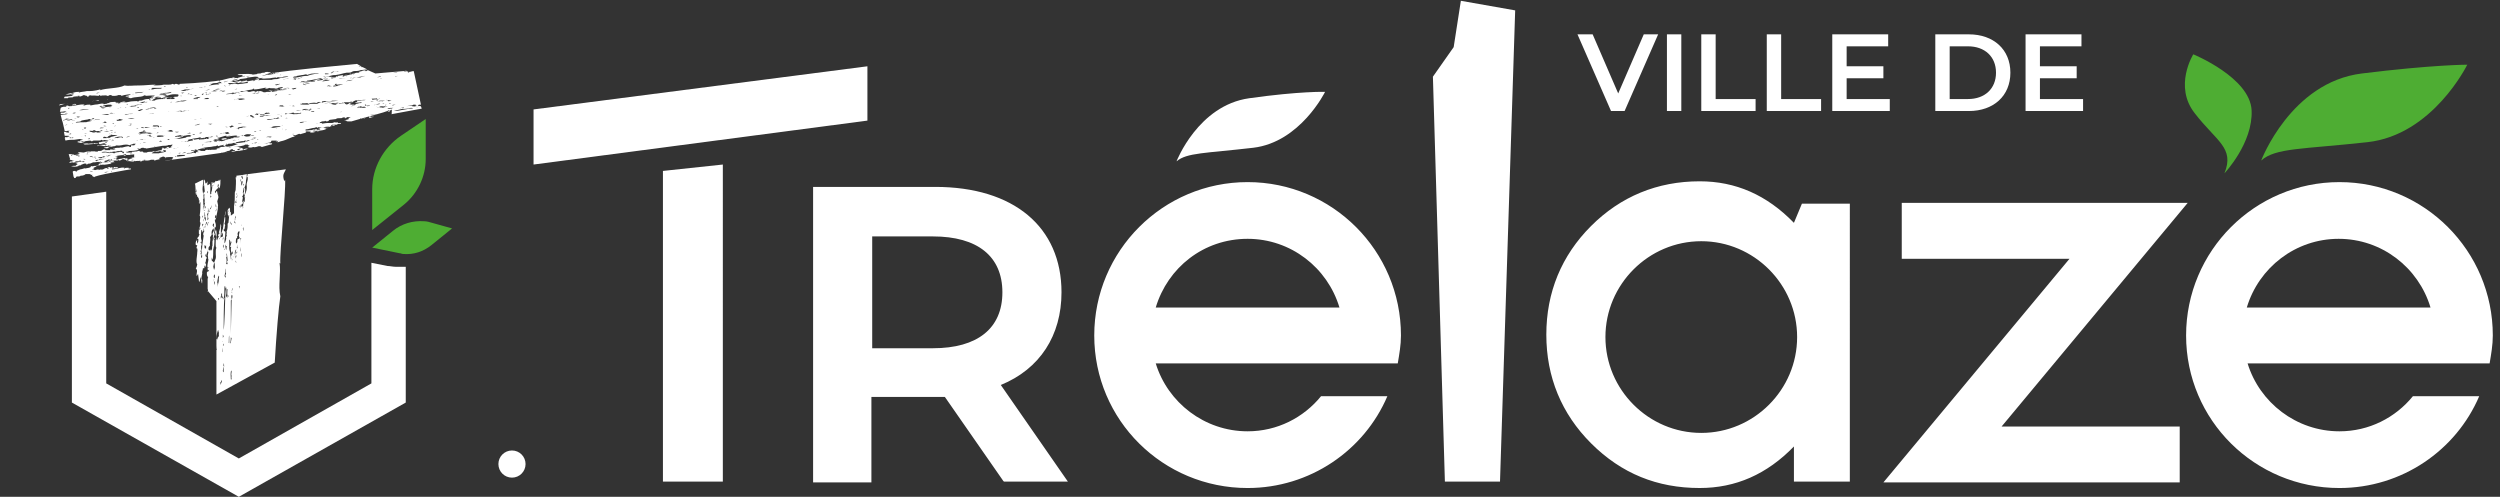
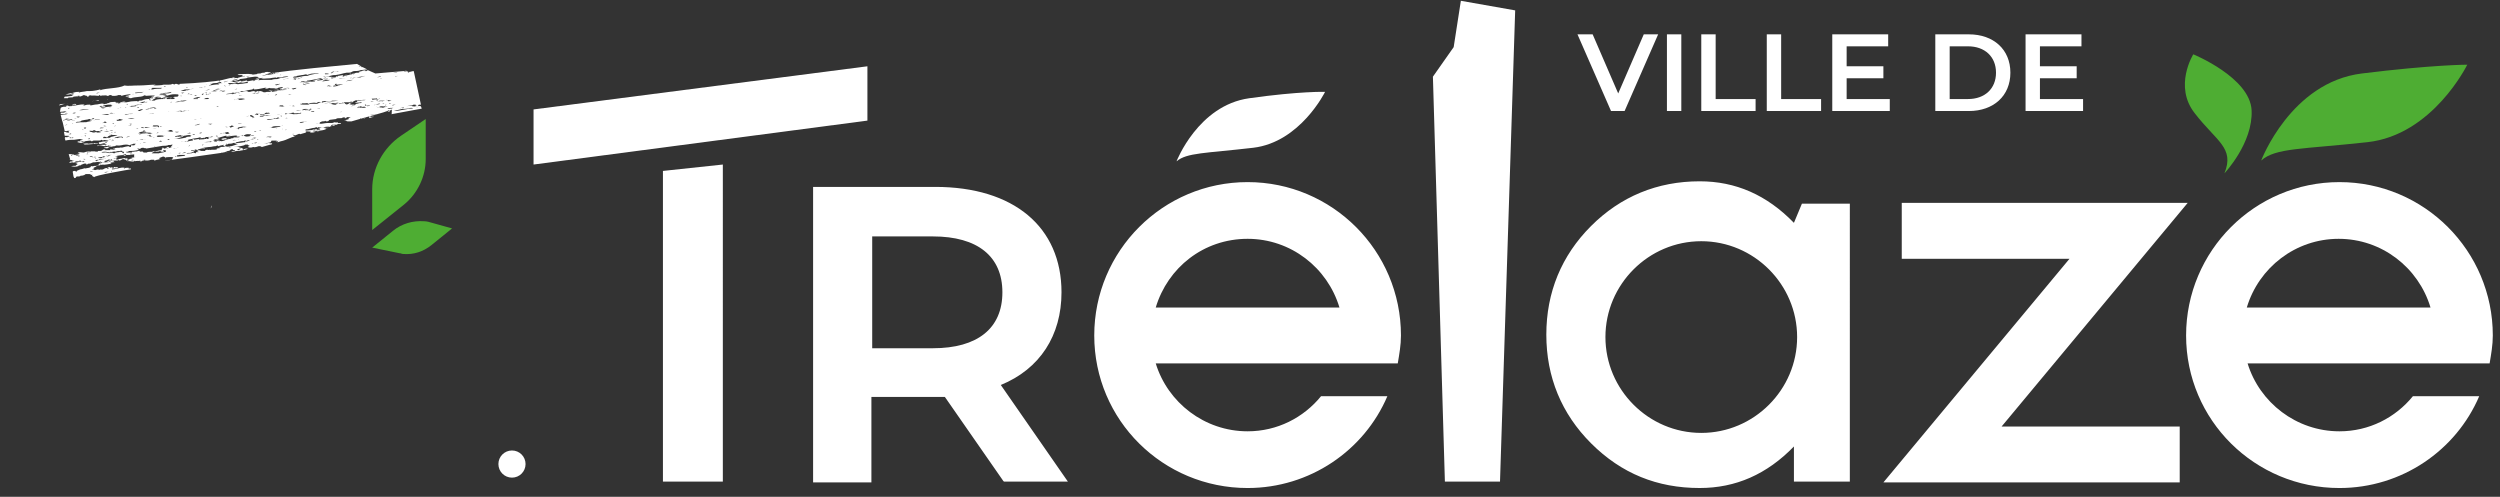
<svg xmlns="http://www.w3.org/2000/svg" version="1.1" id="Calque_1" x="0" y="0" viewBox="0 0 313 62.2" xml:space="preserve">
  <rect x="0" y="0" width="313" height="62.2" fill="#333333" stroke="none" />
  <style>.st0,.st1{fill:#fff}.st2{fill:#4ead33}</style>
  <path class="st0" d="M125.3 48.2c4.9-2 7.6-6.2 7.6-11.6 0-8.2-6-13.2-15.8-13.2h-15.3v37h7.3V49.7h9.2l7.3 10.5.1.1h8l-8.4-12.1zm.2-11.6c0 4.5-3.1 7-8.7 7h-7.6v-14h7.6c5.6 0 8.7 2.5 8.7 7zm64.2-35.3L182.9.1l-.9 5.8-2.6 3.7 1.5 50.7h6.9zm-24.3 48.3c-2.2 2.7-5.5 4.4-9.2 4.4-5.4 0-10-3.6-11.5-8.5H175c.2-1.2.4-2.3.4-3.5 0-10.6-8.6-19.2-19.2-19.2S137 31.4 137 42s8.6 19.1 19.2 19.1c7.8 0 14.6-4.7 17.5-11.5h-8.3zm-9.2-19.7c5.4 0 10 3.6 11.5 8.6h-23c1.5-5 6-8.6 11.5-8.6zm69.4-4.4l-1 2.4c-3.4-3.5-7.3-5.2-11.8-5.2-5.3 0-9.9 1.9-13.6 5.6s-5.6 8.3-5.6 13.6c0 5.3 1.9 9.9 5.6 13.6 3.8 3.8 8.3 5.6 13.6 5.6 4.5 0 8.4-1.7 11.8-5.2v4.4h7V25.5h-6zM213 54.2c-6.6 0-12-5.4-12-12s5.4-12 12-12 12 5.4 12 12-5.4 12-12 12zm59.9 6.2h-37.1l23.3-28h-21v-7h35.8l-23.3 28h22.3zM83 21.4v38.9h7.5V20.6z" />
  <path class="st1" d="M108.6 15.1l-41.8 5.5v-6.9l41.8-5.4z" />
  <path class="st0" d="M207.6 4.3l-4.2 9.6h-1.7l-4.2-9.6h1.9l3.2 7.4 3.2-7.4h1.8zm1.1 0h1.8v9.6h-1.8V4.3zm4.3 0h1.8v8.1h5v1.5H213V4.3zm8.2 0h1.8v8.1h5v1.5h-6.8V4.3zm15.4 8.1v1.5h-7.2V4.3h7v1.5h-5.2v2.5h4.6v1.5h-4.6v2.6h5.4zm5.7-8.1h4.2c3.1 0 5.2 1.9 5.2 4.8s-2.1 4.8-5.2 4.8h-4.2V4.3zm4.1 8.1c2.1 0 3.5-1.3 3.5-3.3 0-2-1.4-3.3-3.5-3.3h-2.3v6.6h2.3zm14.4 0v1.5h-7.2V4.3h7v1.5h-5.2v2.5h4.6v1.5h-4.6v2.6h5.4z" />
  <path class="st1" d="M147.3 20.2s2.7-7 9.1-7.9 9.5-.8 9.5-.8-3.1 6.3-9 7c-6 .7-8.3.6-9.6 1.7z" />
  <path class="st0" d="M302.1 49.6c-2.2 2.7-5.5 4.4-9.2 4.4-5.4 0-10-3.6-11.5-8.5h30.3c.2-1.2.4-2.3.4-3.5 0-10.6-8.6-19.2-19.2-19.2s-19.2 8.6-19.2 19.2 8.6 19.1 19.2 19.1c7.8 0 14.6-4.7 17.5-11.5h-8.3zm-9.3-19.7c5.4 0 10 3.6 11.5 8.6h-23c1.5-5 6.1-8.6 11.5-8.6zM26.5 25.7c-.1.2-.1.3-.1.4.1-.2.1-.3.1-.4zm.6 1.3c-.1.1 0 0 0 0zm1.3-.1zm.9-4.8z" />
-   <path class="st0" d="M35.8 21.2l-4.8.6c0 .1 0 .2-.1.3 0 .1 0 .1.1 0 .1.7-.2.6-.1 1.3 0 .7-.2.6-.3 1.3 0 .2.1-.2.1 0-.1 0 0 .4-.1.6-.1 0-.2-.3-.2-.2l.1.3c-.1.1 0 .3-.1.5h.1c-.1 0-.1.4-.1.3v-.3c0-.2-.2.1-.2-.1s.1-.3.2-.3v-.3l-.1.1c0-.2.1-.3.1-.6l-.1-.1c.1 0 .2-.3.2-.6l-.1.2c0-.2.1-.5.1-.7.2.1-.1 1 .1.9.1-.2.1-.6.1-.7 0-.1-.1-.2-.1-.2.1-.2.2-.5.2-.9 0-.1.1-.4.1-.8l-.5.1v.1h-.1c0 .1.1 0 .1.4-.1.2-.1-.5-.2-.1 0-.4.2-.2.2-.4l-.8.1v.2h-.1c.1.5 0 1.2 0 1.6l-.1.3c0 .6 0 1.2-.1 1.7v.9l-.4.3v-.5l-.1.1v-.3c0-.1 0-.2-.1-.3l-.2.3c0 .3 0 .6.1.9 0-.7 0 0 .1-.3l-.1 1-.1.1v.3c0 .3-.1.7-.2.8l.1-.1c0 .2-.1.4 0 .5l-.1.2c.1.4-.2.5-.2 1.2 0 0 .1-.6 0-.5 0-.5.1-.8.1-1.1.1-.6-.2-.1-.2-.6.2.1.1-.4.2-.5l-.1-.2c.1-.2.1-.5.1-.8h-.1c.1-.1.1-.5.2-.8l-.1.2c-.1.8-.2 1.2-.3 2.1-.1 0-.1.6-.2.3.1.3 0 .2 0 .5l.2-.4v.5c-.1.1-.2 0-.3.2.1-.6 0-1.2.1-1.5l-.1-.3c0 .5-.1.8-.2 1.1l.1.1c0 .1-.1-.1-.2.3l.1.1-.2.4.1.1-.2-.1c0-.4.1-1-.1-1.3 0 0 0 .3-.1.3.1.2.1.7.2.6-.1.4-.1.6-.1 1 0 .1 0 .4.1.4-.2.5 0 1-.1 1.5v-.3c0 .3-.1.4-.2.7.1-.1.1.5.1.6l-.1.3-.1-.4.1-.5-.3-.3v-.4c0 .1.1.4.1.3.1-.2.1-.9.1-1.4.1.2 0-.4.1-.2 0-.3.1-.9 0-.9l.1-.2c0-.1-.1-.1-.2.3 0-.3.1-.6.2-.8l-.1-.1.1-.8.1.1c.1-.6-.1-.5-.1-1l.1-.1-.1-.2.1-.3c.2.2-.1.4 0 .7.1-.8.3-1.2.3-1.9l-.1-.5c.1-.3.2-.6.2-.8v-.1c0 .4-.1.2-.1.5v-1 .1c0 .3-.1.6-.1.5V24l-.1-.1-.1.3-.1-.2.3-.4.1-.6.1.2-.2.3v.1c.1.1.1-.2.2-.3v.3l.1-.1c.1-.2.1-.7.1-1h-.1v.1l-.5.1v-.1c-.1.1-.1.4-.1.6V23c0-.1 0-.2-.1-.2l-.2.2v-.2h-.1v.5c0 .2.1.2.1.1s0-.2.1-.3c0 .1 0 .2-.1.3-.1.3 0 .5-.2.7.1 0 .1.1.1-.1 0 .4-.1.1-.2.4 0-.6.1-.8 0-1.4l-.3.2c-.1-.1 0-.4 0-.5-.1.1-.2.4-.3.2 0-.1 0-.2-.1-.4h-.1v.3c.1.1 0 .4 0 .4 0 .3.1-.1.1 0-.1.2.1.6 0 .9l-.1-.1c0 .2 0 .4.1.3-.1.6.1.5 0 1.1h.1c-.1 0-.1.7-.2.9 0-.1.1 0 .1.1-.1.1-.1-.3-.1-.5-.1.1-.2.3-.1.6 0-.2-.1-.2-.2.1-.1.4.2.2.1.5.1-.1.2-.1.1-.3.1.2-.1.6.1.7 0 .5-.2.1-.1.6 0 0 .1 0 .1-.1v.1c0 .1-.1 0-.1-.2.2-.1-.1-.5.1-.8-.1.1-.3.2-.2.6v.3l.1.1v.1s-.1.1-.1.2v-.5l.1.2v-.4l-.1.1c.1-.4 0-1.1.1-1.6v.1c-.1-.3.1-.3.1-.6-.1-.1 0-.7-.1-.7.2-.1 0-.6.1-.6 0-.3-.1-.2-.1-.3-.1-.6 0-.6 0-1 .1 0 0-.3 0-.6l-1 .5c.1.2.1 1 .1 2v-.7c0-.1.1-.1.1-.3 0 .2-.1.3 0 .4 0 .1.1-.2.1-.1-.1 0 0 .2 0 .4l.1-.1v.1c0 .3.1.1.1 0v.4s.1 0 .1-.1l-.1.4c0 .1.1.1.1.1v-.3l.1.2c0 .4 0 1-.1 1.6.2.2-.1.7.1.9 0 .2-.1.7-.2.8l.2-.2-.1.4v.1-.2c0-.2-.1 0-.1-.1v.5c0 .1 0 .1.1.2l-.1.1c0 .1 0 .1-.1.2l-.1.1v.1h.1c.1.1 0 .5-.1.7.1-.1-.1-.3 0-.5 0-.1-.1.1-.1.1v-.3c0 .2-.1.4-.1.5v.2s0 .1.1.1h.1l-.1.3c.3.6-.2 1.7.1 2.1 0 0-.1.5-.2.5.3.2.1.6.1.9.1.1.1-.1.2-.2l.1.8v.1l.1.1c0-.2.1-.4.1-.6.1.1.1.7.2.8 0 0 .1-.7-.1-.5 0-.4.2-.8.1-.9 0-.1.1-.3.1-.4v-.1c.1-.1.2.2.2-.3l.1-.1v.3c0-.1.1-.1.1-.3 0-.2-.1-.2-.1-.3.1-.1.1-.5.1-.6v.2c0-.1.1-.1.1-.3h-.1c0-.4.2-.6.2-.9 0 .2 0 .3.1.2l-.1.6c.1-.2 0 .5.1.3 0 .4-.2.7-.1 1.2 0 .5.1.1.2.2l-.2.3v-.2c0 .2-.1 0-.1.3 0 .2 0 .3.1.4v.1h.1c-.1 0-.1.4-.1.2v1.5l1.1 1.3v5.6c0 .2 0 .5.1.5 0-.1 0 0-.1 0v5.6l7.3-4c.2-3.5.5-7 .7-8.3-.3-1.3.1-2.9-.1-4.2l.1.1c-.1-1.4.7-8.9.6-10.5l-.1.2c-.3-.9 0-1 .2-1.5zM30.5 23c0 .1.1 0 0 0 .1.2 0 0 0 .3 0-.1-.1-.2 0-.3zm-3.2-.4l.1-.1-.1.2v-.1zM24.5 24c.1-.2.1-.5.1-.3s0 .5-.1.3zm.2 7.1c.1 0 0 .3.1.4-.1 0-.1-.4-.1-.4zm1.3 5.5v-.4c.1.1 0 .4 0 .4zm1.2-11.2l-.1.3.1-.3zm-.1.6l.1-.2c0 .1-.1.2-.1.2v.2c0 .1-.1.4-.1.2.1-.3.1-.3.1-.4zm-.1-.5s0-.1 0 0l.1.4c0-.1-.1 0-.1 0v-.4zm-.1-1.1l-.1.3.1-.3zm-.3.6v.3-.3zm0 1.4v.2-.2zm-.2-2v.2h.1l-.1.1h-.1l.1-.3zm-.1 1.6c.1.2.1-.2.2-.3 0 .3-.1.4-.2.5-.1.2 0 .2 0 .3h-.1c.1-.3.1-.5.1-.5zm-.2.1v.4c-.1.3 0-.1-.1 0l.1-.4c0 .1 0 .1 0 0l-.1.1c0-.1.1-.1.1-.1zm-.1-2.8v.3-.3zm-.3 2.7v-.2c.1 0 .1.4 0 .5h-.1c.2 0 .2-.2.1-.3 0 .1 0 .1 0 0zm.1 1.5l-.1.2v-.3s-.1 0-.1.1v-.9c.1-.2 0 .4.1.3 0 0 0 .1-.1.3l.1-.1.1.4zm-.1.7v.4c0-.2-.1-.3 0-.4zm-.1-1.2c0 .1 0 .3 0 0zm-.1 2.5c-.1.6-.2 1.3-.2 1.6l-.1.3c.1 0 0 .5 0 .7l.1-.2v.4c0-.1 0-.1-.1 0 0-.2-.1-.3 0-.4l-.1-.1s.1-.3.1-.4c0 .1-.1.1-.1.2v-.3.1c.2-.1 0-.5.1-.7v.1c.1-.2 0-.5-.1-.4 0-.2.1-.1.1 0 0-.1.1-.4 0-.4v.1c-.1-.5 0-1.1 0-1.3.1-.1.1.2.2.3.1-.3 0-.4.1-.5v.3h.1c-.2.3-.2.5-.1.6v-.4.4zm0-1l.1-.2c0 .3-.1.2-.1.2zm.2 3.7v-.4c0 .2.1 0 .1.1l-.1.3zm.1-1.1c-.1 0-.2.1-.2-.3.1-.4.1.3.2-.1v.4zm-.1-2.9c0-.1.1-.2.1-.3v-.1h.1c0 .2-.1.3-.2.4zm.1-2.8v-.1l.1-.2c0 .1-.1-.1-.1.3zm.2-1.5c0-.1 0-.1 0 0v.3c-.1-.1-.1-.2 0-.3zm.1 9.6s-.1.2-.1-.1l.1.1zm-.1-4.8c.1-.4-.1-.5-.1-.8l.1-.3c-.1-.1.1-.6-.1-.8.1.1.1-.4.2-.1-.1.1 0 .6-.1.4 0 .1.1.3.1.1 0 .5-.2.2-.2.8.1.1.1-.2.2-.2 0 .4-.1-.1-.1.2v.3-.1.5zm.3 2.7c-.1-.2-.2.1-.2-.3 0-.2.1-.2.2-.4-.1-.2.1-.6 0-1l.2-.3c-.1-.8.3-.5.2-1.2l-.1.1.1-.4v.2c.1-.3.1.1.1.3h-.1c0 .1 0 .5.1.3 0 .3-.2.4-.2.6 0 .1 0 .1.1.1-.1.1 0 .7-.1.8v.6c-.1 0 0 .4-.1.6-.1-.4-.1-.1-.2 0zm.5 3s.1-.1.1.1c0 .1 0 .4-.1.3-.1-.2 0-.3 0-.4zm-.1.7v-.3.3zm0-1c0-.1 0-.2 0 0l.1.3-.1-.3zm.1 1.6v-.5c.2.2 0 .4 0 .5zm-.1-.4l.1-.4v.1l-.1.3zm.8-5.5v.2c0-.1-.1-.1-.1 0 0-.1 0-.1.1-.2zm-.1 4.7c.1.2-.1.5 0 .5 0 .4-.2.7-.1.9-.1-.1 0-.4-.1-.5 0-.3.1-.6.1-.7l.1-.2zm-.1 3.1v-.3c.2.1.1.1 0 .3zm0-7.1zm-.1 6.6v.3-.3zm-.1 5.3c0-.5.1-.8.2-1.1 0 .1.1 0 0 .2h.1c0 .5-.2 1-.3 1.2.1-.1.1-.2 0-.3zm.3-.8v.5s-.1.1-.1.2c0-.2.1-.6.1-.7zm.1 1.9v-.3.3zm1.6-6.7l-.1-.2c.1-.3 0 .1.1.2zm-.1-.4c.1-.2 0-.4.1-.3 0 .1 0 .3-.1.3zm-.1-8.7c0 .4.1.1.1.5-.1-.2-.2-.2-.1-.5zm-.3-1.3l.1-.1-.1.3c0 .3.1-.1.1 0-.1.4-.1-.2-.1-.2zm.1 2.1v.3-.3zm0 2.2c-.1-.1-.1-.1 0 0V30c.1 0 .2.4.2.5 0-.1 0-.1.1-.3v.1c-.1.2-.1.4-.2.6 0 .1.1 0 .1 0 .1 0 0 .1 0 .3v-.1c0 .7.1.2.1.8 0-.5.1-.1.1-.5 0 .1.1.2 0 .4 0 0-.1 0-.1.1-.1.2-.1.5-.2.6.1-.3.1-.4 0-.7.1-.2-.1-.4-.1-.7v-.4zm.2 3.9l-.1.3.1-.3zm-.4-1.9c0-.1-.1 0-.1.2 0 0 .1 0 .1-.1 0 .4-.1.3-.2.2.1-.1.1-.6 0-.8.1.1.1-.2.1-.3-.1-.1 0 .1-.1.1l.1-.3c0 .2.1.7.1 1zm-.2-2.1c-.1.7.2-.2.1.4v-.1c-.1 0 0 .3-.1.4 0-.3-.2-.4 0-.7zm-.1 3.5v-.6.1c.1.2 0 .5.1.6 0 .1-.1.2-.1.4h.1l-.1.2c0-.1 0-.2-.1-.2l.1-.5zm0-3c0 .1-.1.3-.1.1l.1-.1zM28 31v.1l-.1-.3.1-.2v.4zm-.1 11.8c-.1.1 0-.1 0-.3v-.2c0-.1 0-.1 0 0v.2c-.1.2 0 .3 0 .3zm-.1.7c0 .2.1.5 0 .6v-.6zm.1-.3l.1-.2v.3l-.1-.1zm0-.9v-.4l.1.2-.1.2zm0-4.9c0-.1.1 0 .1-.1 0 .2-.1.2-.1.1zm.1-7.7l-.1.4v-.3l.1-.1zm-.3 7.4v-.3l.1-.1v.3l.1.3c-.1.1-.2 0-.2-.2l-.2.4c.1-.2.2-.6.2-.4zm-.1 11.1v-.4c.1.1.1-.1.1-.2l.1.1-.2.5zm.2-.9v-.2.2zm.2-1.2V46v.6s-.1 0-.1-.2c0 0 .1-.6.1-.9.1 0 0 .3.1.4-.2-.2-.1 0-.1.2zm0-4.8c0-.1 0-3.7.1-3.9 0-.2 0-.1-.1-.1.1-.2.1-.9.1-1.3.1-.6.1.3.2.1-.1.4-.1 1-.1 1.1 0 .2-.1 3.9-.2 4.1zm.4-3.7v-.2.2zm.1-.6c-.1-.1-.2.6-.2 0 .1-.3 0-.8.1-1.1v.3h.1V36c0 .3-.1.8 0 1 0 .1.1-.2.1.1l-.1.2V37zm.2 6.4V43v.4zm0-.4v-.1h-.1c.1 0 0-.7.1-.9v.9l.1.1v-.2.2c.1-.2.1-.7.1-.8 0 .1 0 .1.1.1l-.1.6c-.1.3-.1-.3-.2.1zm.3 4.1c-.1.1.1.5-.1.4 0-.3-.1-1.1.1-1.1 0 .5-.1.3 0 .7zm-.1-5.3v-4.1c0-.3.1-.1.1-.2 0 .3-.1 4-.1 4.3zm.1-4.3v-.2c-.1-.1 0-.2 0-.4l.1.1c0 .2 0 .3-.1.5zm0-4.8c.1-.1 0-.3 0-.5.1.1 0 .3.1.3l-.1.2zm.2-.6V32v.2s-.1 0 0-.1zm1.3-5.8v.3-.3zm-.2 1.8c0 .3-.1.1 0 0zm-.1 1.8c-.1 0-.1.4-.1.6v-.7c.1 0 .1.1.1.1zm.2-7.2s-.1.3-.1.5c-.1.1-.1-.3-.1-.3.1-.5 0-.1.2-.2zm-.2-.2l-.1.3c0-.1 0-.5.1-.3zM30 29c0 .1-.2.6 0 .7-.1.6-.2-.2-.3.5 0 .1.1 0 0 .1 0 .2-.2 0-.1.3-.1-.1-.1-.6 0-.8.2.2 0-.5.1-.7v.5l.1-.1c-.1-.5.1-.6.2-.5zm-.5-1.7c-.1-.1 0 .3-.1.3 0-.1 0-.5.1-.6v.3zm.3-5.2c0 .1 0 .1 0 0zm-.1 2.4l-.1-.2c0-.2.1 0 .1 0l-.1.1c.2.1.2.2.1.1 0 .2-.1.5-.1.9h-.1l.1-.2V25c.1 0 .1-.1.1-.3l-.1.1c0-.2.1-.3.1-.3zm-.1 1.2c-.1.2-.1 0-.1-.1 0-.5 0 .4.1.1zm-.1-.6v.1c0 .2-.1.3-.1.1l.1-.2zm-.1 2.6l.1.3-.2-.2.1-.1zm0 3.9s.1-.5.2-.3c-.1 0-.1.5-.2.7v-.4zm.1 1.2v-.2l.1.3-.1-.1zm0-.5v-.1c0-.3-.1 0-.1-.1.1 0 .2-.3.2 0-.1 0 0 .4-.1.2zm.1-.6c0-.2.1-.2.1-.2 0 .2-.1.3-.1.2zm.1-.6c-.1 0 0-.4 0-.5v.4l.1-.1-.1.2zm.3 5.1c0-.1 0-.2-.1-.3l.1-.1v.4zm-.1-.6c0-.4.1-.7.1-1.1 0 .3-.1.8-.1 1.1zm.2-10v.4l-.1-.1.1-.3zm0 8v-.3.3zm0-1v-.2.2zm0-1.1c-.1-.2.1-.4 0-.7.1.3 0 .5 0 .7zm.1.7c0-.1.1-.1.1-.2-.1-.2-.1.2-.1.2-.1-.3.1-.4 0-.5l.1.1c-.1-.1 0 .3-.1.4zm.3-3.3l-.1-.3s.1-.2.1-.1c-.1.3.1.2 0 .4z" />
  <path class="st2" d="M46.6 23.7v5.1l4-3.2c1.7-1.4 2.7-3.5 2.7-5.7v-5L50.2 17c-2.2 1.5-3.6 4-3.6 6.7zm3.4 8c.2 0 .3.1.5.1 1.3.1 2.5-.3 3.5-1.1l2.6-2.1-2.5-.7c-.3-.1-.7-.2-1-.2-1.4-.1-2.8.3-3.9 1.2L46.6 31l3.4.7z" />
  <path class="st0" d="M49 14.3c.6-.1 2.1-.4 3.8-.7l-.1-.3h-.1c.1-.1-.7.1-.9.1.2-.1.4 0 .5-.1h.2c.1 0-.1 0-.1-.1-.3 0-.1.1-.3.1h-.4c0-.1-.7 0-.8 0 .2 0 .5-.1.7-.1.2 0 .2-.1.3-.1h.2-.1c.3 0 .1.1.1.1h.4c.1 0 0-.1-.2 0l.3-.1h.2l-.9-4.2c-.2 0-.4.1-.5.1-.2 0 0 0-.1.1L51 9h-.1c.1 0 .2-.1.3-.1-.3 0-.2 0-.5.1h-.1c-.2 0 .2-.1.3-.1 0-.1-.2 0-.4 0l-3.5.3-.9-.4c-.1 0-.2 0-.2.1h-.4.1c.1 0 .1 0 .2-.1 0 0-.4 0-.5.1h.1-.3.2l-.4.1c.1 0 .2 0 0 .1-.2 0-.4 0-.5.1-.1 0-.2 0-.2.1-.2 0-.5.1-.6.1-.4.1-1 .1-1 .2.2 0 .4-.1.6-.1H43h.1l-.3.1.2-.2c-.2 0-.5.1-.7.1v.1c-.1 0 0-.1-.3 0 .1 0 .1 0 0 .1h-.6l.2-.1c-.4.1-.4-.1-.6 0h-.6c.1 0 .4-.1.3 0 .4 0 .9-.2 1.1-.2h.2c.7-.1.8-.2 1.4-.3h-.1.3c.5 0 .3-.1.7-.2.2 0 .6 0 .8-.1H45c.2 0 .6-.1 1-.1l-.6-.3c-.2 0-.5 0-.6.1.1 0 .4-.1.4-.1h.1l-.1-.1c-.1 0-.2.1-.3 0h.3l-.5-.3c-3.1.3-7.7.7-11 1.2h.6-.3c.1 0 .3 0 .4-.1.1 0 0 .1-.2.2v-.1c-.1 0-.1-.1-.4 0 .3 0 .1.1 0 .1-.2-.1-.4.1-.8.1.2 0 .4 0 .6-.1.7 0 0-.1.6-.2.2 0-.1.1.2.1.3 0 .4-.1.6-.1-.3.1-1.1.2-1.5.3h.1-.2.1-.1.2c-.1-.1-.6.1-.8.1.2-.1 0 0 .3-.1h.1s-.1 0 .1-.1c.4-.1.3-.1.6-.2h-.3.2c.1 0 0-.1.2-.1-.3.1-.4 0-.5 0-.1 0-.3 0-.4.1-.2 0-.3 0-.5.1h.1-.2c-.1 0-.3 0-.4.1H32c-.2 0-.7.1-.6.1.2 0 .2 0 .2-.1-.6-.1-1.3 0-1.9 0 .1 0 .2.1.2.1h.5c-.1 0-.1.1 0 .1.2.1-.8.2-.6.3-.1 0-.2-.1-.5 0l.1-.1h-.3c0 .1 0 .1-.1.1.1-.1-.2 0-.3 0-.1 0-.3.1-.8.2-.9.2-3.1.4-5.4.5 0 0 0 .1-.1.1l-.3-.1h.2-.3c-.1 0-.2.1-.1.1l-.3-.1c-.2.1-.3.1-.5.1h.1-.8.1c-.3.1-1 .1-1.3.1l.3-.1c-.7 0-1.4.1-2 .1h.2-.3c-.8 0-1.4.1-1.8 0-.8.4-2.2.3-3.1.6l.1-.1h-.3.2s-.3.1-.4.1h.1c-.2 0-.5.1-.9.1h-.4c-.4.1-.9.1-1 .2-.1 0 0-.1.1-.1-.3 0-.5 0-.8.1 0 0-.1 0-.2.1-.2-.1-.5.1-.8.1.1 0 .3.1.6 0h-.2.4v-.1h.4c-.1 0-.2 0-.2.1 0 0 .1.1.2 0-.2 0-.3 0-.5.1l.1-.1v.1s.1.1.2.1c-.3 0-.7.1-1.1.1 0 .1-.1.1-.1.2h.5c0-.2.7 0 .7-.2.2 0 .7-.1.8 0l-.3-.1h.5-.2c-.2 0 .1 0-.1.1.2 0 .4-.1.6-.2l.3.1h.1v.1h.2V12c.1-.1.5-.1.6-.1-.2-.1-.2.1-.5.1h.1c.5-.1.7 0 1.1 0-.1-.1.1-.1 0-.1 0 0 .1 0 .2.1.2-.1.6 0 .8-.1l-.1.1h.3c-.2 0 .1 0 .1-.1h.2c0-.1-.1 0-.1 0 .2 0 .4 0 .1.1h.5c-.1 0 .3 0 .4-.1h.4l-.1.1c.2 0 .5-.1.4-.1h.1c.4-.1 1-.1 1.4-.2-.1 0 0 0-.1-.1.2 0 .9-.1 1.1-.1l-.3.1h.1c-.3 0-.9.1-1.1.1v.1c-.1 0-.3-.1-.4 0h.1-.3.3s-.3.2-.6.2c-.2.1 0 .1.4.1-.1 0 0 .1-.3.1.3 0 .3.1.5.1.5-.2 1.1-.1 1.6-.3-.1-.1.1 0 .2-.1v.1c.4 0 1.1-.1 1.2 0-.2 0 0 .1-.4.1l-.1.1h.3c.2 0-.2 0 0 .1h-.5l.1.1h-.3c-.3 0-.5.1-.8.2h.1-.3c-.1 0-.2.1-.1.1h-.3.1c0-.1-.5 0-.8 0 0 0-.4.1-.6.1h.1c-.4.1-.2 0-.5 0l.3-.1c-.4 0-.4.1-.6.1 0 .1-.2 0 0 .1-.3.1-.5 0-.5.1l-.1-.1c.1.1.4-.1.5 0-.1 0 0-.1.1-.1s.6-.1.7 0h-.1.4-1 .1c-.1 0-.4.1-.3.1-.1-.1-.4 0-.7 0l.2.1c-.3 0-.2.1-.4.1s0 .1.1.1l-.3.1s.3 0 .1.1c.1-.1-.5 0-.6 0 .1 0-.4.1-.7.1.1-.2.6 0 .6-.2-.3 0-.4 0-.6.1-.2 0 .2-.1-.2-.1.1 0 .3-.1.4 0l.2-.1c.4-.1.6-.1 1.1-.1 0-.1.5 0 .7-.2-.2 0-.2.1-.4 0 0 0 .1-.1.2-.1-.2-.1-.6 0-.9 0-.1.1.2.1.3.1h-.4c-.1 0-.4.1-.2.1-.3 0-.2 0-.5.1.2 0 0-.1.1-.1-.4-.1-.6.1-1.1.1h.1-.1c-.1 0-.4.1-.6.1v-.1c-.2 0-.5 0-.7.1h.2-.4l.2-.1c-.6-.1-1.2.2-1.9.2-.2 0 0 0-.1-.1.4 0 .6 0 1-.1-.2 0 0-.1-.3-.1l.1.1c-.3 0 .1-.1-.3 0 0 0-.2.1 0 .1h-.4c-.2 0 .1 0-.2.1v-.1l-.4.1c.3 0 .1.1.3.1h-.3c.1-.1-.4 0-.5.1l-.1.5c.2 0 .4 0 .8-.1 0 .1-.3.1-.2.2l.3-.1c-.1 0-.2.1-.3.1h.1-.3.1-.4v.2c.3 0 .6 0 .9-.1-.1 0 0 .1-.2.1h.1c-.2 0-.6.1-.8.1l.2.8H8h-.1.1c.1 0 .3 0 .4-.1 0-.1-.4.1-.5 0L8 15c.2 0 .2 0 .2-.1.1-.1.4 0 .5 0-.2 0-.4.1-.7.1h.3c.3 0 .6-.1.8-.1.2 0-.2 0-.1.1h-.5c-.3.1.3 0 .3.1h-.4l.1-.1s-.5 0-.5.1h.2-.4l.3 1.3h.1c.2.1.2-.1.4 0l-.1-.1c0 .1.4.1.3.1h-.2c-.1.1.2.1 0 .2-.1 0-.3 0-.4-.1H8h.2H8l.1.5h.5l.1.1h-.2l-.1.1s-.2-.1-.3 0l.1.1h-.1l.1.3c.4-.1.7-.1 1.1-.1l.7-.1.4.1-.4.1.1.1h-.3c-.1 0-.1.1-.1.1l.4.1c.2 0 .4-.1.6-.2-.6.1 0 0-.2 0l.8-.1.2.1.2-.1h.7-.1c.2 0 .3 0 .4-.1l.2.1c.2-.2.5.1 1 0 0 0-.5 0-.4.1-.4 0-.7 0-.9.1-.5 0 0 .2-.3.2 0-.1-.4 0-.5-.1l-.1.1c-.2-.1-.5 0-.7 0h.1c-.2-.1-.5 0-.7 0l.2.1c.7 0 1-.1 1.8-.1 0 .1.6 0 .4.1.1-.1.2 0 .3-.1h-.5l.4-.1c.1 0 .1.1.4.2-.5 0-.8.2-1.2.1v.1c.3-.1.6 0 1 0v-.1c.1 0 0 .1.3.1v-.1l.3.1.1-.1v.1c-.3.1-.7.1-.9.2.1.1.3 0 .4.1.1-.1.4-.2.3-.2.3 0 .4-.1.7-.1.1-.1.3-.1.2-.1.5.1.7-.1 1.2-.1h-.2c.3 0 .4 0 .7.1-.1-.1.3-.1.4-.2h.3l-.2.2h-.4v.2h-.3c.1-.1.2-.1.1-.1-.2 0-.7.1-1 .2.1-.1-.3 0-.2 0-.2 0-.7 0-.6.1h-.2c-.1 0 0 .1.3.1-.2.1-.5 0-.7 0v.1h-.7l.1-.1c-.5 0-.3.2-.7.2h-.2l-.1.1h-.3c0-.2.3 0 .5-.1-.6.1-1.1 0-1.6.1l-.3.1c-.3 0-.5-.1-.7 0l-.1.1c.3-.1.2.1.4 0l-.7.2h.1c.2-.1.5 0 .4 0 .1 0-.3.1-.3 0l.1.1h.3l-.1.1-.5-.2-.5.1v-.1l.3.1.1-.1c0-.1-.2 0-.4-.1h.2-.5l.2.7h-.1c0 .1.4 0 .6.1h-.2c-.1 0-.1.1-.1.1h-.2v.1c.1 0 .2 0 .2-.1 0 0 .1.1.2.1-.2.1-.3 0-.5 0v.1c.3 0 .5 0 .7-.1.1-.1.1-.1 0-.1h-.3.9c-.1 0 0-.1-.1-.1.3 0 .2.1.4.1-.4.1-.6.1-1 .2h.4c0 .1-.3 0-.4 0 .1 0 .4.1.4.2-.1 0-.2.1-.3.2 0-.1-.3 0-.5 0 .3.1.6.1.9 0 0-.1.3-.1.3-.1.2-.1-.1-.1 0-.1.2.1.3-.2.7-.1v.1c.2 0 .2-.1.2-.1.5 0 .3-.1.8-.2h-.1c.1.1.6-.1.8 0-.1 0 0 0 .1-.1.1 0-.1.2-.3.1.1 0 .3.1.5 0-.1 0 0 .1.2.1.3 0 0-.2.3-.1-.1 0-.2-.1-.3-.1.1-.1.5-.1.5-.2.3-.1.2.1.5 0h-.1.1c.1 0 .1.1-.1.1-.2-.1-.3.1-.6.1.1 0 .4.2.6 0h-.1.3v-.1h.3c-.1 0-.2 0-.2.1 0 0 .1.1.2.1-.1 0-.3 0-.4.1l.1-.1-.3.1s.1.1.2.1c-.4 0-.8.2-1.2.1h.1c-.2.1-.3 0-.5 0 0 .1-.5.1-.4.2-.2-.1-.4.1-.5 0-.3 0-.1.1-.1.1-.4.2-.4.1-.7.2-.1-.1-.4.1-.6.1-.1 0-.2.1-.5.2v.1c-.2 0-.1-.1-.2-.1-.2 0-.2 0-.3.1l.1.6.1.2c.1 0 .2 0 .2-.1l.1-.1h.2c.1 0 .2 0 .3-.1h.1c.2 0 .3-.1.5-.1 0-.1-.3-.1-.1-.1h.6c.1 0 .1 0 .2.1h.2l-.1.1c.1.1.2.1.3.2-.2-.2 4.5-1 4.6-1v-.1h-.3V21c-.2 0-.5 0-.5.1h.2-.3l.1-.1c-.5-.1-1 .2-1.5.2-.2 0 0 0-.1-.1.3 0 .6 0 .8-.1-.1 0 0-.1-.3-.1l.1.1c-.2 0 0-.1-.3-.1 0 0-.1.1 0 .1-.1 0-.4 0-.4-.1-.1 0 .1.1-.1.1l-.1-.1-.3.1c.3 0 .1.1.3.1h-.3c0-.2-.5.1-.5.1h.1c-.2 0-.5.1-.3 0-.1 0-.3.1-.4.1 0-.1.3-.1.4-.1-.3 0-.5 0-.8.1-.1 0-.1-.1-.4-.1.1-.1.3 0 .3-.1 0 0-.2 0-.1-.1 0 .1.1-.1.3-.1h-.1.1c.2-.1 0-.1-.1-.1l.3-.1s0-.1-.1 0h.4c.1 0 0-.1 0-.1h-.2l.1-.1c.3-.1.8-.2 1.2-.2-.1-.2.6 0 .6-.2h.7l-.3-.1h.5-.2c-.1 0 .1 0 0 .1.2 0 .3-.1.5-.2l.3.1h.1v.1h.2l-.1-.1c.1-.1.4-.1.5-.1-.2-.1-.1.1-.4.1-.1 0 .1 0 .1.1l-.2.1c.4-.1.6.1.9 0-.1-.1 0-.1-.1-.1 0 0 .1 0 .2.1.1-.1.5 0 .7-.1l-.1.1h.3c-.2 0 .1-.1.1-.1h.2c0-.1-.1 0-.1-.1.2 0 .3 0 .1.1h.4c-.1 0 .2 0 .4-.1h.4v.1c.1 0 .4-.1.3-.1h.1c.1 0 .3-.1.4-.1 0 0-.1 0-.2-.1l.5-.2c.2 0 .3.1.3.2h.1c-.1 0 0 0-.1-.1.2 0 .7-.1 1 0l-.2.3h.1c-.2 0-.6.1-.9.1h-.1c1.1-.1 4.6-.6 7.4-1h-.1c.1-.1.2 0 .2 0 .3 0 .6-.1.9-.1-.3 0-.7.1-.9.1-.1 0 .1-.1.2-.1h-.2.2c.3-.2.4 0 .6-.3.5-.1 0 .1.5.1v.1c-.1 0-.5 0-.4.1h.1c.2 0 .4-.1.6-.1h-.1.2c.2 0 .5-.1.7-.1-.1 0-.1-.1-.4 0l.5-.1c-.2.1.1.1.2 0h-.1c.1 0 .3 0 .3-.1h-.2c-.1 0-.3.1-.5.1.2 0 .2 0 .1-.1h.1c-.1 0-.2 0-.3-.1h-.3c0-.1.1 0 .2-.1h-.8c.2 0 .2-.1.4-.1l-.3.1h.2c.2-.1.9-.1 1.1-.3h.4c-.1 0-.1.1.1.1.1.1-.1.1-.2.2.2.1.5.1.7 0 .3.1.6-.1.7-.1h.4-.3c.2 0 .2.1.3.1 1.1-.3 1-.3 1.1-.3 0 0 .1 0 .2-.1h-.3.2c.1 0 0-.1.1-.1-.2.1-.3 0-.5 0-.1 0-.3.1-.4.1l.2-.1-.4.1c.2-.1.7-.1.9-.2l.1-.2h.7l-.2.1c.1 0 .3 0 .3-.1.1 0 0 .1-.1.2.1 0 .2 0 .4-.1 1-.2 1.3-.6 1.9-.6-.1 0-.4-.1-.2-.2.2.2.6-.3.8-.1.2-.1 1.1-.2.6-.4.2.1 1 0 .6.2.3 0 .5 0 .7-.1h-.4c.8-.2 1.4-.1 1.8-.4l-.4-.1c.3-.1.5-.1.7-.1.1 0 .1-.1.3-.1 0 0 0-.1-.1-.1.1 0 .1-.1.3-.1h.2c-.1 0-.2.1-.4.1.2 0 .1.1.4 0 .2-.1-.2 0-.1-.1h.6-.2l.1-.1h.4s0-.1-.1 0l.1-.1H42h.2c.2 0 .1-.1 0-.1-.1.1-.2 0-.3 0l-.3.1h-.7.1c-.3 0-.6.1-.9.1h-.4c-.4 0 .7-.1.3-.2h-.1.1c.2 0 .3-.1.3-.1h-.1.2-.1s.5 0 .5-.1v.1c.1 0 .3 0 .4-.1-.2 0 .1-.1.1-.1.2 0 .6-.1.8-.1.1-.1-.2 0-.3 0 .3 0 .3-.1.6-.1 0 0 .1 0 0 0h.1c.2 0 .4 0 .4-.1h.3c.2 0-.3.1.1.1l.1-.1c.2-.1.2 0 .5 0-.1.1-.4.1-.4.1h.2l-.1.1h.1c-.2.1-.5.1-.6.2.4-.1.1.1.5.1l.5-.1-.6.1h.5c1.6-.5 4.2-1.1 4.7-1.4l.1.2h-.2.1-.2l.6-.3c-.1 0 0 .6-.1.6zM43.6 9h.2-.2c.1 0 0 0 0 0zm-.4-.4h-.4.4zm-1.2.3h.4c-.2.1-.1 0-.4 0 0 .1-.1.1 0 0zm-.1 0s-.2.1-.3 0h.3zm-.1.1l-.2.1h-.2c.1-.1.3-.1.4-.1zm-1.2.2h.3s.4 0 .2.1c.1 0 .5-.1.3-.1h.2c-.4.1-.7.1-.9.1 0-.1 0-.1-.1-.1zM9.7 11.7zm2.4.2h.1-.1zm0-.2c-.1-.1.3-.1.4-.1l-.4.1zm2.2-.2h-.2.6c-.2-.1-.3 0-.4 0zm4.3-.3c.1-.1.1 0 .3 0h-.3zm-5.2 1.2h.1s-.1.1-.1 0c-.1 0-.1 0 0 0zm-5.2 1.8h-.1c0 .1 0 .1.1 0 0 0-.1 0 .1-.1 0 .1 0 .1-.1.1zm-.1 1.5s.2-.1.3-.1c.1 0-.2.1-.3.1zm-.1-.3h.2H8h.5c-.2-.1-.5 0-.5 0zm2.3 2.4l-.2-.1h.3c.2-.1-.2-.1-.1-.1.4.1 0 .2 0 .2zm3 .1l-.2-.1h.3l-.1.1zm-3 1.6h-.2.2zm-.3.9l.2-.1-.2.1zm3.9 1c.2 0 .1 0 .1.1l-.1-.1c-.1 0 .1 0 0 0zm-.8.2c-.1-.1.5-.1.6-.1-.3 0-.3.1-.6.1-.1 0-.1 0 0 0zm-1.5-.1c-.2-.1-.4 0-.3-.1.1 0 .3 0 .3.1zm18.6-2.9c-.2.1-.2.1-.3.2h-.1c-.2 0 0-.1-.1-.1.1 0 .1-.1.5-.1zm12.2-2.9h-.1.1zm10.2-2.3c.3 0-.1 0 0 0-.1.1-.1 0 0 0zm-1.6.2c.2 0 .2-.1.6-.1-.2 0 0 .1.3 0 .1-.1.2 0 .3-.1h.2c-.1 0-.6.1-.9.1h.3c-.1 0-.2 0-.1.1h-.4c-.5.1-1.1.2-1.7.3h-.3c.3-.1.9-.2 1.2-.3-.1.1.3 0 .5 0zm-1.4-.5c-.2 0-.3.1-.5.1 0-.1.3-.1.5-.1zm-.4-.5h.3-.3zm.2.8h.4-.4zm1.1-1.3h-.2.2zm.1 1.3c-.3.1.2 0-.1.1h-.2c-.2.1-.3 0-.5.1.3 0 .3-.1.5-.1h-.1c.1 0 .3-.1.4-.1zM50 9.5c-.4 0-.4.1-.5.1h-.1.1c-.1 0 .1-.1-.1 0 .2-.1.5-.1.7-.1H50zm-.2-.5c-.2.1-.5.1-.7.1.2 0 .5-.1.7-.1zm-.5.6s-.2 0-.3.1c0 0 .2-.1.3-.1zm-.6 3.3h.3c-.3.1-.2.1-.3 0zm.1.3c.1 0 .1 0 0 0zm-.3-.7h.4-.4c.1.1.4 0 .5.1h-.2l-.1.1c-.1-.1-.2-.1-.2-.2-.3.1-.3.1-.7.2.2-.1-.5 0-.4 0h-.2c.4 0 .1-.1.5-.1h.4c.1 0 .2 0 .3-.1h.1zm-.1.6c-.1 0 0 .1-.2.1l.1-.1h.1zm-.5-.1c-.3 0-.6.1-1 .1 0 0 .1 0 0 .1v-.1c.3 0 .5-.2.7-.1-.1 0-.2.1-.1.1.3-.1.3-.1.4-.1-.1 0 .2-.1.2 0h-.2zm-.8.3h.3-.3c.1 0 0 .1 0 0zm-2.1.1h-.2c.1 0 .1-.1 0-.1.2 0 0 .1.2.1 0-.1.1-.1.1-.1h.8c.2 0-.1 0 .1-.1-.7.1.1-.2-.6-.1.8-.1.1.2.9.1.1.1-.5.1-.8.1h-.3c.3 0 0 .1-.2.1zm1.4-.7c.3 0 .5-.1.6-.1h-.1c-.2.1-.4.2-.5.1zm.6-.2c.2 0 .3-.1.4 0l-.2.1h.1l-.3-.1c0 .1 0 .1 0 0zm1.1.6c-.1 0-.2 0-.2.1l.2-.1zm-.5-3.2l.1-.1h.1l-.2.1zm.2-.7h.3-.3zm-.1.4c-.1 0-.5.1-.5.1.2-.1.5-.2.5-.1zm-.5 2.7c-.1.1.2 0 .2 0s.3.1 0 .1c.2-.1 0-.1-.2-.1.1.1-.1.1 0 .1-.1 0-.5.1-.6.1v-.1c-.3-.1.4 0 .6-.1zm-.6-2.9l-.5.1s.1 0 0 0l.5-.1zm-.8 3h.1-.2.1zm-.1-2.9c.1 0-.4.1-.6.2h-.5l1.1-.2zm-1.1.2l-.4.1c-.3 0 0 0 .1-.1h-.2c-.5.1 0 .1 0 .1h-.3c.4-.1-.2 0 .2-.1.1.1.5 0 .6 0zm-.1.5c.1 0-.1 0-.2.1.1 0 0 0 .2-.1zm-.3-.2c-.3.1-.6.1-.9.2l.2-.1c.3-.1.5-.1.7-.1.1 0 .2 0 .3-.1-.1.1-.2.1-.3.1zm0-.8h.1s-.2 0-.5.1c.2 0 .3 0 .4-.1l.1.1h-.4c-.4 0 .2-.1-.2-.1.4.1.3 0 .5 0zm-.6.1c-.1 0-.3 0-.4.1.2-.1.3-.1.4-.1zm-.5.2c.1 0 0 0 0 0h.3c-.1.1.2 0 .2 0-.2 0-.3.1-.3 0-.3 0-.2.1-.3.1l-.1-.1h.2zm-.7.4c.1-.1.4-.1.6-.1h-.1.4c-.1 0-.5 0-.9.1.1 0 .2-.1 0 0zm-.4.6h.2c-.2.1-.1.1 0 .1.2 0 .7-.1.7 0-.4 0-.3.1-.6.1l-.1.1c.1-.1-.4.1-.5 0 0-.1.2-.1.4-.1-.1-.1-.3-.1-.1-.2zm-.2.3h-.2c-.1 0-.5.1-.4 0h.6zm.1-1c-.2 0-.4.1-.4.1-.1-.1.2-.1.4-.1zm-.4.9c-.2 0-.3.1-.5.1h-.2.1c.1 0 .2-.1.1-.1h.5zm-.4-.6h-.2.1c-.1 0-.5.1-.8.1.2 0 .3-.1.2-.1.5-.1.4-.1.9-.1-.1.1-.4.1-.2.1zm-.7.2zm.7-.5c-.1 0-.1.1-.2.1h.2c-.1 0-.5.1-.5 0h.3c-.2 0 .1-.1.2-.1zm-.3 0h-.2.2-.4c.8-.2.2 0 .4 0zm-.6.1h.2-.2c.4 0 .1.1.3.1l-.8.1c0-.1.3-.1.5-.2-.4 0-.7.1-1.1.2h.4l-.1.1c-.6 0-1.2.2-1.6.2.4-.1.9-.2 1.2-.2-.2-.1-1.1.1-1.4.1-.3 0 .2 0 .1-.1.3 0 .5-.1.4 0 .2 0 .5-.1.3-.1.4 0 1.1-.2 1.7-.3.2 0 0 .1.3 0-.3.1.1.1-.2.1zm-2.1.7c-.1 0-.4-.1.1-.2h.1c-.1 0-.3 0-.3.1s.6-.1.8-.1c-.1.1-.4.1-.7.2zm.1.1c.1-.1.1 0 0 0zm0 0s-.1 0 0 0h-.1.1zm-1.6 2.6h-.1.1l-.2-.1c-.2 0 0 .1-.1 0 0 0-.1-.1-.2-.1.2.1.3.1.5.2 0-.1.2-.1.3 0h-.3zm-1-2.1l-.4.1h-.9.1c-.2-.1-.5.1-.8.1.3-.2 1-.1 1.4-.2h.8c-.2 0-.1.1-.4.1 0-.1.1-.1.2-.1zm-1.3.6h.4l-.1.1c-.3.1-.2 0 0-.1h-.3zm-1.6 2.6c-.3 0 0-.1-.1-.1.2 0 .5 0 .6-.1-.1 0 .1-.1.2-.1.1.1.2-.1.4.1l-.7.1c.1.1-.5 0-.4.1zm-.3 3.1h-.3.1c0-.1 0-.1.2 0-.1-.1-.2-.1-.2-.1h.2c-.1 0-.1.1-.2.1h.2zm-.6-.2c.1 0 .1 0 .2-.1v.1c-.1 0-.2.1-.3 0 0 .1.1.1.1 0h-.3s.5-.1.6-.1c-.1.1-.4.1-.3.1zm-2-1.1c.2 0-.1-.1.1-.1 0 0 .1.1-.1.1zm.1-.1h-.4c.5 0 0-.1.6-.2.4-.1.6 0 .8 0h.2-.2c-.2 0-.4.1-.5 0-.1 0 0 0 0 .1-.1 0-.4 0-.5.1zm0-4.4c.3 0-.1.1 0 0-.4.1.1 0 0 0zm.4.2c.1 0-.2.1-.3.1h-.1c.1-.1.3 0 .4-.1zm-.7-.3l.2-.1.1.1h-.3zm0 .8c.5-.1.8-.1 1.1 0l-.5.1h-.3s0-.1-.1-.1h-.2c.1 0-.4.2-.3.1.2 0 .3-.1.3-.1zm1.6 2.1s-.3.1-.5.1c0 0-.1 0 0 0 .2 0 .3-.1.5-.1zm-.4-3h.2-.2zm1.2 2.9c.2 0 .2-.1.3-.1v.1H32zm.2.3c-.1-.1-.2-.1 0 0zm-.1 1.7s-.1.1-.2.1h.1-.2c.1-.1.3-.1.3-.1zm-.5-1.6l.1-.1h.2l-.3.1zm0-.1c-.1-.1-.1-.1-.3-.1 0 0 .2-.1.1-.1.3 0 .3.1.4.1-.1.1-.2.1-.2.1zm-.1-.2H31h.3v-.1s.4 0 .3.1h-.1zm-1.2.9c-.3.1-.3 0-.5.1 0-.1.3-.1.5-.1zm.1 1.6h-.3c.1 0 .5-.1.3 0zm-.1 0h.2c-.1 0-.2.1-.4 0 .3.1.2.1.2 0zm.2 0c.1-.1.3-.2.5-.2h.4c.1.1-.1.1-.3.1.2 0 .2 0 .2.1l.6-.1c-.1 0-.2.1-.2.1-.3 0-.6.1-.8.1-.1 0-.1 0-.4-.1zm1.9-.6l.3-.1c-.1.1-.1.1-.3.1zm0-2.1c-.1 0-.5.1-.5 0 .1 0 .2-.1.3-.1-.1 0 0 0 .2.1v-.1c.2 0 0 0 0 .1zm-.2-2.7h.3c-.2.1-.2.1-.6.1l.5-.1c0-.1-.4 0-.2 0zm.2-.1h-.3.2c.2-.1.1-.1 0-.1-.2 0-.1.1-.4.1.1 0 .1.1 0 .2l-.6.1c.2 0 .4-.1.7-.2 0 0-.3-.1 0-.2-.2 0-.4 0-.7.1H31c-.1 0-.1.1 0 0-.1 0-.1 0 .1-.1-.2 0-.6 0-.8.1h.1-.3c-.3.1-.4.1-.9.1 0 .1.2.1.4.1-.1.1-.3 0-.5.1H29h.1c0-.1-.4 0-.7 0h.2-.3c.1-.1.9-.1 1-.2H29c.2-.1.4 0 .6-.1-.1.1-.3 0-.4.1.7-.1.8 0 1-.2.4 0 .5 0 .8-.1l.6-.1.1-.1h.2c-.2 0-.1 0-.1.1.4 0 .8-.1 1.3-.2.7-.1-.3.1.3.1-.1 0 .2 0 .3-.1.1.1.7 0 .8.1.2 0 .4-.1.3-.1h-.2.2c.1 0 .3-.1.6-.1.1 0-.1 0 0 .1-.1 0-.2.1-.4.1l.1.1c.2 0 .5-.1.5-.1.2 0 0 .1 0 .1h.3c-.1.1-.4 0-.4.1-.3 0-.2 0-.2-.1h-.4c-.2.1.2 0-.2.1h.2c-.2 0-.2.1-.2.1-.1 0-.6.1-.6.1l-.1-.1-.2.1h-.4c-.2.1-.2 0-.5.1h.5-.3c-.5-.3-.7-.2-.7-.1zm-4.2 5.1c.7-.2.2.1.6.1l-.5.1h.1c-.2-.1-.4-.2-.2-.2zm-2.7-4.2c.4-.1 0-.1.2-.1.4-.1.3 0 .5 0h.2-.2c-.1 0 0 .1-.2.1h-.5zm.3 3.2h-.2.2zm-.4-3.7c-.3 0 .2-.1-.2-.1.1 0 .2-.1.3-.1l-.1.2.5-.1c.3 0-.1 0 0 .1-.2-.1-.3-.1-.5 0zm.1.2c-.1 0-.1 0 0 0 .1-.1 0 0 0 0zM24 16.9l-.2.1.1.1c-.1 0-.6 0-.6.1h.1c-.5.1-.8.2-1.4.2h-.2c.5 0 .7-.2 1.2-.3-.1 0-.1-.1-.3 0-.1 0-.5.1-.4 0h.3c-.1-.1-.6.1-.7 0 0-.1.5-.1.7-.2 0 .1.2.1.4.1h-.1c0 .1.3-.1.2 0 .4-.1.6-.1 1-.1.1-.1.1-.1-.1 0 .2-.1.4-.1.4 0H24h.2-.2zm-.9.8c.1-.1.2 0 .3 0h-.3zm-.1 0l-.2.1h-.1.1l.2-.1zm-.4.1s.1 0 0 0c-.3 0 .1 0 0 0zm-1.4-.4c.1.1.1.1 0 0 0 .2 0 .1-.2.1v-.1h.1c.1.1 0 .1.1 0zm-.2-.9c0-.1.1 0 .2-.1 0-.1-.2 0-.4 0 .2 0 .3-.1.4-.1.4-.1.3.1.5.1-.2.2-.4 0-.7.1zm-.5.6c-.4 0-.6.1-.9 0 .1 0 0 0 .1-.1h-.1c.4-.1.8 0 1.1 0h-.3l.1.1zm.2.5h-.3.3zm-.4.1s-.4.1-.4 0c.2 0 .1 0 .2-.1l.2.1zm-1.8-.7s-.1 0-.1-.1l.1.1.3-.1c.1 0 .1.1 0 .1l.3.1c-.2 0-.5 0-.4-.1h-.2zm-.8.9h.4-.4zm.3.1h-.2.2zm-.8.7c.1 0 .2 0 0 0zm0-.5s-.1 0 0 0l.2-.1-.2.1zm.2-.1c-.1 0 0 0 0 0 0-.1-.2-.1 0 0 .1-.1.3-.2.2-.1 0 0-.1 0-.2.1zm-.2-.5h-.1c.1-.1.4 0 .4-.1.3-.1.6 0 .7-.1 0 .1-.3 0-.3.1-.4 0-.7 0-.7.1zm-.2-3.3c.2-.1 0 0 0 0zm1.1-.6c.2-.1.2 0 .5-.1.1 0 .3 0 .2-.1.2 0 .6-.1.7-.1l-.2.1-.6.1h.2c-.2 0-.2.1-.6.1-.2-.1-.6.1-.8.2-.5 0-.1-.1.1-.2.4-.1.1.1.5 0 .3 0 .1-.1 0 0zm.2-.6h.3-.3zm1.4.4s-.2.1-.3.1c-.1 0-.2 0 0-.1.1 0 .2.1.3 0zm-1.2 2.9h.2-.2zm-.2-.4c-.2 0-.1 0-.2-.1h.7l-.5.1zm-.7.5l-.2.1c.1-.1.6-.1.6-.2.1 0-.2-.1 0-.1h.2l-.2.1c0 .1.6.1.2.2-.3 0-.6.1-.9.1l.3-.2c0 .1.1.1 0 0zm-.1-.5c-.3.1 0 0 0 0zm1-1.9c-.2 0-.3 0-.5.1.4-.1.5-.1.6-.1-.3 0 0 .1-.1 0zm-.4 1.9H18c0 .1-.2 0-.3 0v-.1c.1 0 .3.1.4.1zm.5-1.7s.5-.2.7-.1c-.3 0-.4 0-.7.1zm.2-.2h.3-.3zm-1.7-.6c.1 0 .1-.1.3-.1 0 .1-.1.1-.3.1zm.2 2.6H17c.1 0 .3-.1.3 0zm.6 1.8c.1-.1.3 0 .4 0h-.4zm-.3-1.1c-.5.1.1-.1 0-.1.3 0 .8-.1.8-.1.2 0 .5 0 .7.1h-.4c-.1 0 0 .1 0 .1-.2-.2-.7-.1-1.1 0zm1.2 0c-.1 0-.1-.1-.1-.1.2 0 .2.1.1.1zm.6.4h-.2c-.1-.1 0 0 .2 0zm-.2.1h.2-.2zm.4 1h-.1l-.2.1c0-.1.2-.1.3-.1zm-.5-2.2c.1 0 .4-.1.7-.1v-.1h-.1l.1-.1c-.2 0-.5.1-.7 0l.1-.1h.5c.3 0 0 .1.3.1h-.1v.1c-.1.1-.6.2-.8.2zm.8.5l-.3.1.1-.1h.2zm.1 0h.2c.1 0 .1 0 .2-.1.1 0 0 0-.2.1H20c-.1 0-.1 0 0 0zm0-.7l.1-.1h.2l-.3.1zm.6-3.5h-.2c0-.1 0-.1.2 0-.2-.1-.1 0 0 0zm-.2 4h.3-.3zm.3-2.1c.1 0 .3 0 .3-.1l-.3.1zm.2-.3c.2 0 .1-.1.3-.1l-.3.1zm.4-1.2l.3-.1s-.2 0-.1.1h-.2zm.4-.4h-1 .2v-.1l-.5.1c.3-.1.7-.2 1-.2 0 0-.3.1-.1.1.1 0 .2 0 .2-.1.3 0 .3 0 .4.1-.2.1 0 .1-.2.1zm.9.2c.1 0-.4 0-.3.1h.3c.1 0 .3 0 .2-.1-.1.1-.1.1-.2 0 .3 0 .6 0 .9-.1l-.3.1h.2c-.4.1-1.1.2-1.5.2l.4-.1c-.2.1.1-.1.3-.1zm.3-.8h-.2.2zm-.1-.1l-.1-.1h.4l-.3.1zm1 0c.2 0-.1 0 0 0-.1 0-.2.1-.3.1h-.1.1c.1-.1 0-.1.3-.1zm.3.1l-.2.1c0-.1-.3 0-.5 0l.7-.1zm-1.6 2.1l-.3.1h-.3c.2 0 .3 0 .5-.1h-.1c.2 0 .5-.1.4 0-.1 0-.3 0-.4.1.1-.1.2-.1.2-.1zm.3 0c-.1.1.2.1.4 0l-.2.1h-.5l.3-.1zm.4 2.4H23h.2zm-.1-2.4h-.2c.3-.1.5 0 .8-.1-.1.1-.3 0-.6.1zm.2 0h.3-.3zm.5 2.7c-.1 0 .2.1 0 .1h-.4c.1 0 .4-.1.4-.1zm-1.6-.1h.2c-.1.1-.4.1-.5 0h.3zm2.1-4.2h.4c0-.1-.5 0-.1-.1l-.3.1c.3-.2.6-.1.9-.2-.1 0-.4.1-.1.1l-.4.1.1.1h-.6c.2-.1-.1-.1.1-.1zm.9 2.5c-.3 0-.7.2-.9.1h.5c.2 0 .4-.2.4-.1zm-.9.9s.2 0 .2-.1c0 .1.1 0 .2 0h-.1c.2 0 .4-.1.4-.1s.1 0-.1.1c.1 0-.3.1-.6.1zm1 .9c-.1.1-.2.1-.3.1-.1-.1.2-.1.3-.1zm.8-4.9l.2-.1.1.1c-.2 0 0-.1-.3 0zm.1.1h-.3c.2 0 .3-.1.3 0zm-.7-.4h.1-.1s-.2 0 0 0c.4-.1.5-.2.8-.2-.2.1-.5.1-.8.2zm0 .2h.4s.1 0-.1.1c0 0-.2 0 0 0 0-.1-.2-.1-.3-.1zm.7 1.6h-.3.3zm-.1 2.3h.5l-.3.1c0-.1-.2 0-.2-.1zm.3-4l.8-.1-.4.1h-.4zm1.2-.3c-.3.1-.8.1-.8.2l-.1-.1h-.1c.1 0 .8-.1 1-.1zm-.7 0c.2-.1.6-.1.8-.1-.3 0-.5.1-.8.1zm.7.2h-.2c.3 0 .1-.1.5-.1l-.3.1c.3 0 .6-.1.6 0l-.4.1c-.1 0 .3-.1-.1-.1-.3 0-.7.1-1 .1.3-.1.6.1.9-.1zm.7-.6s-.3 0-.2-.1h.3-.3l.2.1zm0-.5h-.2.2zm-.5 5.1h-.2.2zm-.3-3.2h-.3.3zm-.3 1.1h.2l-.3.1.1-.1zm.5 2.8l-.4.1.4-.1zm-.2.7c.2-.1.1-.1.4-.1l-.4.1zm.3.3c-.1 0-.2-.1-.3 0h.3zm.2-1.2c.2.1.1-.1.5 0-.1.1-.4-.1-.5 0-.2 0 0 0 0 0zm.1.8H28v-.1l.1.1zm.8.2c-.1 0-.3.1-.4.1.2-.1.3-.1.4-.1zm-.1-.9l.2-.1c-.2.1-.2 0-.2.1 0-.1 0-.2-.2-.2h.3l.1-.1.3.1c-.3.1-.4.2-.5.2zm.5-4.8c.2 0 .3-.1.4-.1-.1.1-.2.1-.4.1h.2-.2zm1.9-.9l.4-.1.1-.1c.3-.1.1 0 .3 0-.2.1-.5 0-.6.1l-.2.1zm3.8.2c.2 0-.2.1-.2.1h.1l-.4.1c.1 0 0-.1-.1-.1l.6-.1zm-.6-.2h.3-.3zm.6-.3h.3-.3zm.2.4h.1-.1zm-2 1.4l-.5.1.5-.1zm.6 2.2h.1-.1zm-.2-2.2h-.1c.1 0 .4-.1.6-.1-.1 0-.3 0-.5.1zm.8 2.1h-.3.3zm1.3-2.8c-.2-.1.5-.1.3-.1.2 0 .2 0 .2.1-.1-.1-.3-.1-.5 0zm.7-1.1s.1 0 0 0c.1 0 .1 0 0 0zm.1 1.8c-.1 0-.3.1-.4.1.1-.1.2-.1.4-.1zm-.3-.8c-.1 0-.2.1-.3.1.1 0 .2-.1.3-.1zm.5.2l.2-.1-.2.1-.2-.1c.4-.1.6-.1.6-.1 0 .1-.1.1-.4.2zm-.1-1.2c.2 0 .4-.1.4-.1.2 0 0 0 0 .1h-.4zm1.1 3.8c-.2 0-.5.1-.6 0h.6zm-.3-3.9h-.2l.3-.1c.2 0-.2.1-.1.1zm.3-.2h.2c-.2 0 0 0-.3.1 0-.1.2-.1.1-.1zm1.3-.4c.1 0 .2 0 0 0 0 0-.2 0 0 0zm1.1.3h-.3.3c.1 0 0 0 0 0zm-3.1 0c.5-.1-.2 0 .2-.1l.6-.1s-.2 0 0 0 .4-.1.6-.1v.1c.3-.1.5-.2.9-.2.1 0 .6-.1.6 0-.5 0-.9.2-1.4.2h.3l-.3.1c-.8 0-.9.2-1.6.2 0 .1.4 0 .2.1-.3.1-.2 0-.4 0l.4-.1c-.4 0-.4 0-1 .1v.1c.1-.1-1 .1-.6 0 .3 0 .9-.1 1.2-.2-.1-.1.5-.2.3-.1zm-.9.1l.4-.1-.4.1zm-.7-.4s-.3 0-.2.1H35l.4-.1zm-4.1.2c-.1 0-.3.1-.5.1.2-.1.5-.1.5-.1zm-.3 0zm-.3 0l-.2.1c-.2-.1.3-.1.2-.1zm-1.5.5l.6-.1-.2.1h.1c-.2 0-.5.1-.7.1.2-.1.3-.1.2-.1zm1.4.1h-.1.4c.2-.1-.2 0-.4 0-.2.1-.6.1-.9.1-.7.2-.2-.1-.9 0l.6-.1c-.2.1.1 0 .3 0h-.1c.1 0 .4-.1.4-.1h-.1.1c-.1 0 .3-.1.1-.1.2 0 .7-.1.8-.1.1 0 .2-.1.2-.1.3 0 .7-.1.9-.1h.4-.3c.5 0 .1.1.5.1l-.5.1c.2.1 1-.1 1.1-.1-.5 0 0 .1-.4.1 0 .1.8 0 1.1 0 0 0 .5-.1.7-.1.1 0 0 .1.3 0h-.2c.3-.1.2 0 .5 0 0 0 .2 0 .4-.1.2 0 .5-.1.6 0-.1 0-1 .2-1.3.2h.3l-.4.1c.1 0-.5 0-.7.1 0 0-.2 0 0 0s.4 0 .6-.1c0 0-.4 0-.6.1h-.9.1-.3.1c-.2 0-.5 0-.8.1h.2c-.2 0 .2-.2 0-.2-.4.1-1 .2-1.5.3v-.1c-.1 0-.6.1-.7.1l-.1-.1c-.1 0-.2.1-.2.1h-.1c.1.1-.3.2 0 .2l.4-.1c.2 0-.2.1-.2.1.2-.1.4 0 .7-.1.3-.1.4 0 .3.1-.3 0-.6.1-.9.1-.6.1-.2 0-.6 0h-.2.2c.1-.1-.4 0-.4 0-.1 0-.4.1-.4.1h.2c-.1 0-.3-.1-.3-.1v-.1h.6c.6-.1.8-.2 1.4-.3zm-1.3.3l.3-.1-.3.1zm3.1-.8h-.3.3zm-3.6 1.1c.2 0 .4 0 .3-.1h-.2.4-.1s-.2.1-.4.1h-.2c.3-.1 0 0 .2 0zm-.8-.5c.1.1.2 0 .6-.1-.2.1-.2.1-.5.2l-.1-.1c-.1.1.1 0 0 0zm-.4-.1c-.1 0 0 0-.1.1-.2-.1-.1-.1.1-.1zm-1.3.4h.2c.4-.2.5 0 .9-.2.6-.1 0 .1.5.1-.1 0-.6 0-.6.1h.2l-.2.1h.1c-.2-.1-1 .1-1.2.1-.2 0 .2-.1.3-.1l-.2-.1zm-.5.1c.1-.1.1 0 0 0 .1 0 0 0 0 0zm-.1 0h-.2.2zm-.2.3c.3-.1.2 0 .2 0h-.3.1zm-.5 0h.4s-.2.1-.4 0c0 .1-.2 0 0 0zm-.1.9c0 .1 0 .1 0 0 .2 0 .1 0 0 0zm-.1-.8c.1 0-.2 0 0 0h-.3.3zm-.1.9l-.3.1c-.1 0 0 0 0-.1h.3zm-.9-1.1c-.2 0-.3 0-.5.1.1 0 .2-.1.5-.1zm-.5.1h.2c-.1.1-.1.1-.2 0zm-.1.3h.4c.1 0-.1 0 0 0 .2 0 .4-.1.7-.1l-.6.1c.2 0-.1.1-.2.1h-.2c0 .1-.5.1-.7.1.3-.1.5-.2.6-.2.1 0 .1 0 0 0zm-2.1.3c-.2 0-.5.1-.6.1.2 0 .4-.1.6-.1zm-.4-.7c.1 0 0 .1-.2.1.2-.1 0-.1.2-.1zm.2.8h-.2c.1.1.7-.1.8-.1 0 0-.3.1 0 .1-.4.1-.4.1-.8.1-.3.1-.5 0-.6.1H20c.1 0 .6-.1.5-.1-.2 0-.5.1-.4 0 .2 0 .6-.1.8-.1zm-.6.4c.1 0 .3-.1.2-.1h-1c.1 0 0 0 0 0h.4c.2-.1.4-.1.8-.1.1 0 0 .1.3.1l-.2.1h-.2l.2-.1-.5.1zm-1.2-.8c-.5 0 .2-.2-.1-.2h1.3s-.3.1 0 .1c-.4 0-.9 0-1.2.1.1-.1 0 0 0 0zm.5 1c-.4.1-.1-.1-.4 0 .3-.1.8-.1.9-.1-.2 0-.5.1-.5.1h.5l.1.1c.1 0 .2-.1.4-.1.1 0 0-.1 0-.1l.4-.1h-.1c.2-.1.6-.2.9-.2h-.1.1c.2 0 .7 0 .5.1h.5-.6s.3 0 .1.1h.5c-.1.1-.2 0-.3 0h-.1c-.4.1.2.1-.3.1-.1.1.3 0 .3 0-.5.1-.3-.1-.8.1h.1c-.1 0-.3 0-.5.1l.2-.1h-.7c0 .1-.2.1-.1.2h.1-.2c-.2 0-.7 0-1 .1 0 0-.1.1-.2.1H19c.2-.2.5-.3.6-.4zm-1 .1h.2-.2s-.1 0 0 0zm.3.1l-.2.1c-.1 0 0-.1 0-.1h.2zm-.7.3h-.1.6c.2 0-.1-.1.1-.1h.2c-.1 0-.5.1-.8.1-.1.1-.2.1-.2.1.1 0 .6-.1.4 0-.4 0-.2 0-.6.1 0 0-.2-.1-.4-.1.5 0 .6-.1.8-.1zm-2 .1l-.1.1.1-.1zm-.2.2c0 .1 0 .1-.2.1l.2-.1s-.1 0 0 0zm-.3.4c.2.1.5-.1.7 0 0-.1-.1-.1-.2-.1.5-.1.4 0 .8-.1h-.1c.2-.1.4-.1.5-.1h-.2.2c.1 0 .2 0 .3-.1v.1c-.3 0-.5.1-.8.1.2 0 .1.1.1.1-.2 0-.8.1-1.1.1-.3.1-.2.1-.2 0zm.9.8c.2 0-.3.1-.2.1-.2-.1-.6.1-.8.1.1-.2 1-.1 1-.2zm-.2.5l-.4.1.4-.1zm-1 .3h.1-.2.1zm.7.5c-.2.1-.5 0-.8.1.2 0 .6 0 .8-.1zm.3.2H16c.2 0 .5-.1.4 0zm-.2-.2h.3l-.1.1-.2-.1zm.1.9H16h.3zM15 15.1h.2s-.2 0-.4.1c.1 0 .1 0 .2-.1-.2 0-.5.1-.4 0 0-.1-.5.1-.6.1.3-.1.4-.1.7-.1l-.1-.1h.3s-.2-.1.1-.1l.4.1c-.2.1-.5.1-.4.1zm-.9.4c.1 0 0 0 0 0-.1 0 .1-.1.2-.1 0 0-.2.1 0 .1h-.2zm-.2.9c-.1-.1-.3-.1-.1-.1 0 .1.4 0 .3.1h-.2c-.2 0 0-.1 0 0zm-.5-.6H13v-.1c0 .1.2 0 .4.1 0 0-.1-.1-.2-.1-.1.1.2.1.2.1zm.1.5c-.2 0-.2 0-.2-.1.1.1.2.1.2.1zm-.4.1c.1.1.4 0 .6 0l-.3.1c.1 0-.4 0-.3-.1zm.4-.6h.2-.2zm.6.8h-.2s.1-.1.2 0zm.4-.9l-.1.1h-.1l.2-.1zm-.2.5l-.1.1.1-.1zm.1.3l.2.1c-.1-.1-.2 0-.4 0 .1 0 .1 0 .2-.1zm.6-2.9h-.1.1zm0-.1h.2l-.5.1c.1-.1.5 0 .3-.1zm-.8.7c.2-.1.4-.1.5-.1-.1 0-.4 0-.4.1h-.1c-.1 0-.1 0 0 0h-.5c.2-.1.3-.1.5 0-.1 0 0 0 0 0zm-1-.7c.2 0 .4.1.6-.1v.1c.1 0 .2 0 .3-.1l-.5.1h.1-.5c-.2 0-.2.2-.5.1.3 0 .3-.1.5-.1zm.1.8h.4s-.3.1-.1.1h-.9l.6-.1zm-.2.9c.3 0-.1.1.3.1l-.2.1c-.1-.1-.5.1-.7 0 .3.1.6-.1.6-.2zm-.1.8c-.1.1-.4 0-.5.1 0-.2.3-.1.5-.1zm-1.1-3.4c.3 0 .5-.1.5 0-.2.1-.2 0-.5 0-.2 0-.3.1-.4.1.2-.1.3-.1.4-.1zm.4.3h-.2.2zm-.4 0h-.4.4zm-.3 1.9h.3c-.2 0-.2 0-.1.1-.2 0-.4.1-.4 0 .3 0 .1-.1.2-.1zm-1.2-1.1c0-.1 0 0 0 0 .2 0 1-.1.6 0-.2 0-.6.1-.8.1 0-.1.2-.1.2-.1zm-.1 0l-.1.1h-.3l.4-.1zm-.1.2h-.3.3zm-.1.7s-.2 0-.2.1c-.2 0-.3 0-.3-.1h.5zm-.5.2l-.2.1h-.1l.3-.1zm-.4-.5c.1 0 0-.1.3-.1.1 0-.2 0-.3.1zm-.7-1.4c.2 0 .1 0 0 0s.1.1 0 0zm-1 .2c0-.1.6-.1.8-.1-.4 0-.4.1-.9.2 0-.1 0-.1.1-.1zm.5.2c.1-.1.2-.1.3-.1-.2 0-.3.1-.3.1zm.5.3h-.2.2c.1 0-.1-.1.2-.1 0 .1-.1.1-.2.1zm.6.6c0-.1.3-.1.4-.1-.1.1-.3.1-.4.1zm-.1.9c.3 0 .2-.1.5 0-.1-.1-.6.1-.5 0zm-.4.2h.2-.2zm.4.1c-.3.1.1 0 0 0 .3 0 .1.1 0 0l-.3.1c.2 0 .1 0 .3-.1zm-.2.9H9h-.2zm-.2.5l.3-.1v.1h-.3zm.3.5h-.2s.1 0 0-.1c.2 0 .3.1.2.1zm.2 0c-.5 0 .2-.1 0-.1.2 0 0 .1 0 .1zm.3-1.9c.2 0 0-.1.2-.1h-.1c.2-.1.3 0 .6-.1 0-.2 1.1-.2 1-.3.8 0-.4.2.4.2.4 0 0-.1.3-.1h.1c0-.1.4-.1.6-.1 0 .1-.4 0-.5.1-.2 0-.5 0-.5.1s-.5.1-.7.2c-.4 0-1.2 0-1.4.1zm2.3.7c.1.1.4 0 .5 0h-.5c-.1 0 0 0 0 0zm0-1l.3-.1h-.1c-.1.1-.1.1-.2.1zm-1.3 1.2l-.1-.1c.2 0 .1.1.1.1zm-.4.8s.3 0 .2-.1c0 .1.2 0 .3 0-.1 0-.4.1-.5.1zm.5-1.1c.2 0 0-.1.3 0l-.1.1c-.1 0-.2 0-.2-.1zm.5.7c-.2 0-.4.1-.4 0h.4zm-.4.3l.1-.1v.2l-.1-.1zm.4.4c.3-.1.1-.1.3-.1-.1 0 0 .2-.3.1zm.9 0h-.2.2zm.2-.8c0-.2-.3.1-.6 0l.4-.1h-.1c-.3.1-.6 0-.6-.1s.5.1.5-.1c.5 0 0 .2.6.1.1 0 0-.1 0 0 .2 0 .1.1.4.1-.1.1-.4.1-.6.1zm.4-.2l.2-.1h-.2.3c.1.1-.2.1-.3.1zm.4.9c0-.1.1-.2.2-.2h-.2.1c.2.1.4 0 .6.1.1 0 0 0-.1-.1s.1 0 .2-.1h-.1c.6-.1.1-.1.5-.2-.4.1-.1-.1-.5 0 0 0 .1-.1.3 0 0 0 .1.1.2.1.2 0 .5 0 .6.1-.2 0-.3 0-.6.1-.2 0-.2.1-.5.2l-.3-.1s0 .1.1.1h-.5zm1.3.3l-.2-.1c.1 0 .3 0 .2.1zm-.6-.1c.6 0-.3-.1.2-.1h-.1c.1.1.3 0 .3 0-.1 0-.1.1-.4.1zm0 .7h.1v.1c0-.1-.1-.1-.1-.1zm.2-.5h.2v-.1h.1l-.1.1h-.2zm.4.6h-.3.3c0-.1 0 0 0 0zm.5-1c0-.1-.2 0-.3 0 0 .1.1 0 .2 0h-.3c.1-.1.5-.2.7-.2 0 .1 0 0 .2 0h-.1c.3 0 .3.1.3.2-.2-.2-.5-.1-.7 0zm1.9-.3h-.4v.1c-.1 0-.2.1-.4.1h-.1.1c.1-.1.4-.1.4-.2h.5c-.1-.1-.1-.1-.1 0zm-.6-2.1c.6-.2.8 0 1-.1-.4.1-.6.1-1 .1zm-.4 4.6c-.3 0 .1-.1-.2-.1l.3-.1s.3.1-.1.2zM13 19h.2c.2 0 .4.1.6.1.1 0 0-.1 0-.1.2.1.5-.1.6 0 .1 0 .4-.1.4-.1.1.1.3-.1.5 0-.1.1.2.1.2.1-.1.1.2.1-.1.2-.1-.2-.2-.2-.4-.2-.1.1-.5 0-.7.2l-.3-.1c-.5.2-.5-.1-1 0h.1-.4.1c-.2 0 0-.1.2-.1zm-.9.8c.3 0 0 0 0 0l-.2.1c.1-.1.2-.1.2-.1zm-.2-.4h-.1.1zm-1.3-.3h.2-.2zm-.2 1.2c-.1 0-.1 0-.1-.1h.3c-.1.1-.1.1-.2.1zm0-.4h.2-.1.1l.1.1-.3-.1zm.4-.2h.2-.2zm0-.4c0-.1-.1-.1 0 0l.2-.1c-.1 0 0 .1.1.1h-.3zm.3-.2h-.2c.1-.1.1-.1.2 0 .2 0 .1 0 .1-.1h.2c-.2.1-.3.1-.3.1zm.4 1.1l-.3-.1c.2 0 .1.1.3.1zm.1-.5c0-.1-.2 0-.4-.1.2-.1.4 0 .5.1.2 0 .1-.1.2-.1l.1.1h-.4zm.3.1l.1.1c-.1 0-.1 0-.1-.1zm.1.3c.1 0 .2 0 .1.1l-.1-.1h-.1c-.1 0 .2-.1.4-.1v.1H12zm.4-.4c.2 0 .4-.1.4 0 .1 0 .1-.1 0-.1.3-.1.3.1.7 0 0-.1-.2 0-.2-.1.3 0 0 .1.2 0l.2-.1h-.1.4c-.3 0-.3.1-.5.2h-.3c0 .1-.5.1-.5.2-.2 0-.6 0-.3-.1zm.6.4h-.1.1zm.1-.2l-.7.1c-.2-.1.3-.1.2-.1h.2-.1.4l.1-.1c0 .1-.1.1-.1.1-.1 0-.1 0 0 0zm.3-.1h-.2c.1 0 .3 0 .4.1 0-.1-.1-.1-.2-.1zm.3.1h.3c-.1-.1-.2 0-.3 0zm.1 0c.3 0 .2.1.2.1l-.2-.1zm2.7.4h.1-.1zm0-.2c-.1-.1.2-.1.2-.1.1 0-.2.1-.2.1zm.3-.4c.1 0-.3 0-.4.1.1 0 .1.1.3 0 0 0-.2.1-.3.1h.1c-.2-.1-.3.1-.6 0l.1-.1c-.2 0-.3.1-.2.1-.1 0-.1-.1-.1-.1h-.3.1c-.3.1-.8.1-.9.2-.1-.1 0-.1 0-.2-.3 0-.2.1-.4 0h.2-.1c.1 0 .2 0 .4-.1v-.1h-.3l.3-.1c.5-.1 1.1-.1 1.3-.1h.3c-.1-.1.4 0 .5-.1v.4l.2-.1c-.1 0-.1.1.1.1-.2-.1-.2 0-.3 0zm-.5-.5h.3c-.1 0-.3.1-.3 0 .1 0 0 0 0 0zm4.7.1h-.2.2zm-.1-.5h.2-.2zm-.1-.2c.1 0 .2-.1.3 0h-.3zm.5.6c0-.1.1-.1 0 0h.2c-.1-.1-.1 0-.2 0zm.1-.8h.2c-.2 0-.4.2-.5.1.3-.1-.2-.1-.2-.1.2.1-.3.1-.3.2.1 0 .3-.1.2 0-.5.1 0-.1-.5-.1-.1 0 0 .1 0 .1h.1c-.2.1-.1.1-.2.2h.1c-.3 0-.7.1-.9.2.1.1.3-.1.4 0h-.1c.2 0 .2-.1.4-.1.1.1-.3.1-.2.1.3-.1.1 0 .4 0h-.1.4c-.1-.1-.3-.1-.1-.2.4 0 .2.1.3.1 0 .2-.8.2-.9.3H19c0-.1.4-.2.4-.3 0 0-.5.1-.3.1-.3 0-.7 0-.7.1H18c-.1 0 0-.2-.4-.1h-.2c.1 0 0 0 .2-.1h-.3c-.2 0-.1.1-.1.1-.1-.1-.4 0-.5 0h.1-.3s.1 0 0 .1h-.8c.1 0 .2 0 .1-.1h.3c-.2-.1.3-.1.1-.1.3 0 .6 0 1-.1.4 0 0-.1 0-.2h.3-.2c.2 0 0 .1.3 0 .1-.1.2-.1.3-.1h.1c0 .1.3 0 .3.1.7-.1 1.1-.2 1.8-.3.4-.1.5 0 .9-.1.1 0-.1-.1 0 0 .1-.1.4 0 .5-.1h.2c.1-.1.3 0 .5-.1-.1 0-.1 0-.2-.1h.2-.1c.2.1.4-.1.7-.1l-.1-.1h.3c.1 0-.3 0-.2.1h.2c.2-.1.6-.1.6-.3h-.1l.5-.1c.3-.1.8-.1 1-.2s.2 0 0 .1c.2 0 .5 0 .6-.1 0 0 .1 0-.1.1.2 0 .2 0 .2-.1s.4 0 .6-.1l-.3.1h.1c.1 0 .4-.1.3-.1.2 0 .7-.1.6-.1.3-.1.1.1.3 0-.1.1-.1.1-.3.1.2 0 .4.1.4.1h-.2l.2-.1h-.3V17c-.4 0-.5 0-.9.1 0 0 .1 0 0 0h.5c-.1.1-.5.1-.7.1.1 0 .1 0 .2.1-.1 0-.1.1-.2.1s-.1 0-.1-.1l-.1.1h-.1c-.4.1-.5 0-.8.1.2-.2-.4 0-.7 0h.1l-.1-.1c-.3.1.1.1-.1.2-.2 0-.6.1-.8.2.1 0 0 .1.3.1h-.1c.4-.1.6.1 1 0 .6-.1 1.4-.1 1.9-.2.1.1.4 0 .4 0l.1-.1h-.2c.1-.2.3-.1.4-.2v.1l.4-.1-.3-.1c.4-.1.6-.2 1-.3h-.1.3l-.1.1c.5 0 1.1-.2 1.4-.1l-.1.1h.5c-.2 0 0 .1-.3.1h-.5c-.3.1.1 0-.1.1-.4 0-.2.1-.6.1h.2-.4l-.1-.1c-.2 0-.4 0-.6.1l.1.1h.2c.1 0 .1-.1.3-.1h-.1c-.2.2.3-.1.5 0h.2c-.6 0-.6.2-1.2.3.1-.1-.3 0-.4 0 .1 0 .2-.1.3-.1-.3 0-.5 0-.8.1h.1c.1 0 .2-.1.3 0-.2.1-.5 0-.5.1l.2-.1c-.2 0-.5.1-.7.1h-.3.1-.6c-.2 0 0-.1-.3-.1-.1 0-.7.1-.8.2l-.1-.1c-.2.1-.6 0-.7-.1-.3 0-.6.1-.7.1.2 0 0-.1.1-.1-.3.1-.2-.1-.5 0 .1 0 .1-.1-.1-.1 0 0-.1.1 0 .1-.4.1-.4 0-.7.1 0 0-.1.1 0 .1.1.3-.2.4-.2.5zm-.8.3l-.2-.1c.2 0 .1.1.2.1zm5.8-.9h-.6c.4 0 .3-.1.6 0zm-2.2.2H24h.2zm5.5-.4c-.3.1-.2 0-.2 0 .1 0 .1.1.2 0zm-.2-.1h.1-.1zm.2-.1c0 .1.3 0 .2.1-.1-.1-.2-.1-.2-.1zm-.3.1c0 .1-.2.1-.3.1l.3-.1zm-1.2 0c0 .1 0 .1 0 0 0 .1-.1.1 0 0zm-1.6.5h-.2.2zm-1.1.1s-.1.1-.2.1c0-.1.1-.1.2-.1zm-1.7.1c0 .1-.2.1-.2.1h-.1c.2 0 .2-.1.3-.1zm-1.1 1c.2 0 .4-.2.6-.1-.2.1-.8.1-1 .1l.3-.1c-.1.1 0 .1.1.1zm-.3-.7c-.3 0-.6.2-.7.1.5 0 .3-.1.7-.1zm-.5 1.1c.1-.1.1-.1.2 0h-.2zm.4 0c-.4 0 .1-.2-.2-.2.1 0 .2.1.3 0h.8s-.2.1 0 .1c-.2 0-.7.1-.9.1.1 0 0 0 0 0zm1.1-.3c.1 0 0-.1.2-.1l-.2.1zm.8 0c-.1 0-.1 0-.2.1.1-.1.2-.1.2-.1zm3.5-.2c.1-.1.1 0 .2 0h-.2zm.2 0c.1-.1.1 0 .1 0h-.1zm.9-.6h-.2c.3-.1.2 0 .4 0h-.2zm.4.1c-.2 0-.1 0 0 0zm-.1-.2h.1-.1zm.3.1h-.3.3zm.9-.6s.2 0 0 0zm.6-.2h-.2c.1 0-.1 0 0 .1-.3 0-.5.1-1 .1h.1l-.5.1c.2 0 .3.1.6 0l-.3.1-.6.2h-.1c-.2.1-.3 0-.6.1l.1-.1c-.3 0-.2.1-.6.1h.1-.2c-.1 0-.1.1-.3.1l.1.1c-.1 0-.1-.1-.3 0-.1 0-.1.1 0 .1-.3.1-.8 0-.9.1 0-.1-.2 0-.2 0h.1c-.1 0-.2-.1-.5 0v.1h-.5l-.3-.1c-.2.1-.3.1-.3.1.1.1.2 0 .3 0-.3.1 0 .1-.1.2l-.1-.1h.1c-.2 0-.3.1-.3.2l-.3-.1c-.2.1-.2.1-.4.1h.1c-.2 0-.4 0-.4.1v-.1h-.2c.2-.1.5 0 .7-.1-.1 0 .6-.2.2-.2h.2c0-.1.2-.1.2-.1-.2 0-.4.1-.7.1.1-.2.3 0 .6-.2-.1 0 .2.1.3.1-.2-.1.1 0 0-.1.2 0 .5-.2.8-.1.2-.1-.3-.1-.3-.1.4 0 .7-.1 1-.1.2 0 .4-.1.7-.1.3-.1.1-.1.2-.1s0 .1.2.1c.1-.1.5-.1.7-.2h.3l-.1-.1h.1c-.1.2-.3 0-.4.1l.1.1h-.2s.1.1.2.1.1-.1.2-.2h-.1c.2-.1.1 0 .3 0-.1 0 .1-.1.1-.1.1 0 .5 0 .6-.1h.3l.1-.1c.2 0 .7-.2.9-.1-.1 0 .1-.1.2-.1.2 0 .1.1.3 0-.1-.1.3 0 .4-.1-.2.1-.4.2-.5.2zm.4 0l.1-.1-.1.1zm.4.3h-.1c-.3 0 .2-.1.1 0zm-.5-.5c.3 0 .3-.1.6-.1-.2.1-.5.1-.6.1zm.7.5zm-.1-.1c.1 0 .4-.1.4-.1-.1.1-.2.2-.4.1zm1 0c-.2 0-.5.1-.5.1.3 0 0-.1.1-.1l.1.1c.1 0 .1 0 .2-.1 0 0 0-.1-.1 0 .1 0 .2.1.4 0-.2-.1-.3 0-.2 0zm.4.2H33h.2zm.1-.3h-.2.2zm-.2-3.3l-.2.1h-.4l.1-.1h.2c.3-.1.5 0 .6-.1.5.1 1.3-.2 1.7-.1h-.7.1c-.5.1-1.1.2-1.4.2zm2.2-.3h-.2c.4 0-.1.1.2 0zm-.2.3h.2c0 .1-.1.1-.2 0 0 .1 0 0 0 0zm.3 1.2h-.3c0 .1.3-.1.3 0zm-1-.9h-.3.3c.2 0-.1.1.2 0 0 0 .3-.1.1-.1.3 0 .2.1.3.1-.2 0-.2.1-.4.1.1-.1.1 0 .2 0 0-.1-.3 0-.5 0s-.4.1-.7.1h.4-.6c.1-.2.8 0 1-.2zm-.6 2.4c-.1 0-.3-.1-.4 0-.1-.1.3-.1.3-.1h.3c-.1.1 0 .1-.2.1zm-.2-1.1h.4-.1c0-.1-.3 0-.3 0zm.8 0c.1 0 .2 0 .3-.1 0 .1-.2.1-.3.1zm.5 0h.2-.2zm0-.2c-.2 0-.5.1-.6.1h-.4s.5-.2 0-.1c.2 0-.2.1-.2.1.3-.1.5-.2.8-.2h.7c-.2 0 0 .1-.3.1zm.5.3h-.2.2c-.1-.1.1-.1 0 0zm-.5-2.9c.2 0 .1-.1.1-.1h.5s-.2.1 0 .1h.1c0 .1-.5 0-.7 0zm.8 3c.1 0 0-.1.2-.1-.1 0 0 .1-.2.1zm0-1.5c.1 0 .2-.1.3 0h-.3zm1.1 2h-.2c.1-.1.2 0 .2 0h.2-.2zm-.1-2.5c-.2-.1-.6-.1-.9 0-.2 0-.1 0-.1-.1.3 0 .3.1.5 0h-.1c.2 0 .5-.1.7-.1-.2.2.7 0 .6.1l.3-.1v.1c-.4.1-.6.1-1 .1zm.6 1.1zm.5.4h.2-.2zm-.3-.4l.1-.1c.3-.1.5 0 .8-.1-.1.1-.2 0-.4.1.1 0-.3.1-.5.1zm1.2-1.7c.2 0 .1-.1.2-.1h.3-.2l-.2.1h.2c.2 0-.4.1-.1.1-.2.1-.5 0-.7.1 0-.1.3 0 .5-.1-.2 0 .2 0 0-.1-.1 0-.2.1-.2.1h-.2c.2 0 .3-.1.4-.1-.4 0-.6.1-.9.1.2-.2.5-.2.9-.1l-.3-.1.3.1zm.2-.7h.1-.1c0 .1.1 0 0 0zm.4.9c.2.1-.2.1-.3.1-.2 0 0-.1.3-.1zm-1.3 0h-.1.2-.1zm-.1-.1h.1-.1zm1.2 2.8l.2-.1.2.1c-.2-.1-.3-.1-.4 0zm.4-.2s.4-.1.4 0c-.2.1-.2 0-.4 0zm.2.1c.1 0 .3-.1.3-.1-.1 0-.2.1-.3.1zm.7-.3c0-.1 0-.1 0 0h.2c-.1-.1-.2-.1-.2 0zm.5-.1s0-.1.2-.1c0 0-.1 0-.2.1zm-.7-.1c0-.1.1-.1 0 0 .4-.1.9-.2 1.1-.1H41c-.5 0-.7.1-1.2.2.1 0 .3 0 .3.1-.3.1-.5 0-.7.1h.2c-.1 0-.5.1-.6.1 0 0 .5-.1.2-.1.2 0 .4 0 .5-.1-.1 0-.1-.1-.2 0-.1 0-.3.1-.3.1.2 0 .1 0 .1-.1-.3.1-.3.1-.5.1s-.4.1-.6 0l.1-.1c.3 0 .8-.2 1.1-.2.1 0 .1-.1.3-.1-.1.1-.1.1 0 .1.2 0 .1-.1.1-.1.1.1.3 0 .4.1zm-.5-.5c.1-.1.4-.1.4 0h-.4zm.3-1.9s-.1-.1-.3 0c.1-.1.4-.1.3 0 0 0 .1 0 0 0zm.3-.7l.1-.1c-.4 0-.5.1-.7.2h-.1s.1 0 0 0h-.8c-.1 0 0 .1-.3.1h-.3c-.2 0-.7 0-.6-.1h.2c.1-.1-.3 0-.4 0h.4l.1-.1c0 .1.5 0 .7 0 .1 0-.1 0-.1.1.4 0 .2-.1.3-.1.3 0 .6-.1.8 0l.2-.1c.3-.1.1 0 .5 0-.1 0 .1 0 0-.1.1 0 .6-.1.8-.1h-.3c-.1 0-.1.1.1.1.3 0 .5 0 .7-.1h.8c-.6.1-1.4.1-2 .2h.1l-.2.1zm.3 1.1h-.2.4-.2zm0-1.1h.3-.1c.2 0 .6-.1.6-.1l-.1.1c.2 0 .4-.1.7-.1h-.3c.2.1.5-.1.7 0h-.5c-.3-.1-.8.2-1.3.1zm1.4 0h-.2.2zm-.9.5h.2-.2zm1.6.6h.1c-.2.1-.2 0-.1 0zm0-.7s-.1 0 0 0c0 0 .1 0 .2-.1l-.2.1zm1.2 0c.2 0 .2-.1.4-.1l.1-.1h-.7s.3-.1.4-.1h.2-.4c.1 0-.1-.1-.2-.1.1.1-.5.2-.2.2h-.2s.1 0 .1-.1c-.2 0-.1.1-.2 0 .2-.2-.7 0-.9 0-.2 0-.2 0-.2.1h-.3l-.4-.1h.2c0-.1-.3 0-.4 0 .2-.1.2 0 .4 0 0 0-.2-.1-.3-.1h.3c.3 0 .4.1.7 0l-.1.1c.4 0 .1-.1.4-.1h-.1.3c0-.1.3 0 .4 0H43l.1-.1h.8-.1.3c.1 0 .1 0 .2-.1h-.4.1-.2c.3-.1.2 0 .3 0l.4-.1h-.1c.3-.1.3 0 .6 0-.1 0-.2 0-.1-.1.1.1.4 0 .6 0h-.4.7c-.2.1-.4 0-.7.1-.2 0-.4 0-.4.1h.1c-.1 0-.1.1-.3.1h.1-.1c-.1.1.4 0 .3 0-.1 0-.3 0-.3.1.2-.1.4 0 .7-.1 0 0 .2 0 0 .1h-.1c-.2 0-.3.1-.5.1-.3.3-.5.3-.7.3zm1.2-.4c-.1 0-.1 0 0 0-.1 0-.1 0 0 0zm-1.3 2.4h.2-.2zm.2-.1l.1-.1-.1.1zm.2-1.6c-.1 0 0 0 0 0l.2-.1s-.3 0-.2.1zm.3 1.7h.2-.2zm.4-.4s-.1 0 0 0c0 0 .1 0 0 0zm.7-.1c.1 0 0 .1.1.1l-.1-.1c.1 0-.6.1-.5 0h.2s-.1 0-.1.1c.1-.1.6-.1.5-.2h.1c-.3.1 0 .1-.2.1zm-.2 0h.2-.2zm.3-.3h.1-.1zm-.3-1c-.1-.1-.6.1-.7 0 .1-.1.4 0 .4-.1.3 0 .6-.1.6 0h.1c0 .1-.2.1-.4.1zm1.4 1.2c-.1 0-.5 0-.5.1l-.1-.1c.1 0 0 0 0-.1.4 0 .4-.1.8-.1-.2 0-.3.1-.6.1.1.1.3.1.4.1zm-.5-.3c.3-.1.9-.1 1-.1-.3 0-.9.1-1 .1zm.6-.9c.1 0 .4-.1.6-.1-.3.1-.4 0-.6.1zm.6-.1c0-.1.3-.1.4-.1 0 .1.5-.1.6 0h-.2.1c-.2 0-.2.1-.3.1h.2c-.2 0-.3.1-.4.1 0-.1-.4 0-.4-.1zm1 .3h-.2.2c-.1 0 .2 0 0 0zm.5-.1h-.2c-.1.1-.1 0-.3 0 .1-.1.6-.1.9-.1-.2 0-.2 0-.4.1z" />
-   <path class="st0" d="M40.3 15.5h-.4.4c0-.1 0-.1.1-.1h-.1c-.1 0-.6 0-.6.2-.2-.1-.6 0-.9.1l.1-.1s-.3 0-.3.1h-.1c.1 0 .2.1.3.2l-.5.1c.8-.1 1.3-.2 2-.5zm-1.2.1h-.2.2zm-7.9 1.8h.2v-.1h-.1c-.1 0-.2 0-.1.1zm18.3 16c-.3 0-.7-.1-1-.1l-2-.4V48l-16.6 9.4L13.3 48V24l-4.3.6v25.8l20.9 11.8 20.9-11.8v-17h-1.3z" />
  <circle class="st0" cx="64.1" cy="58.1" r="1.7" />
  <path class="st2" d="M278.5 21.7s3.6-3.8 3.4-7.9c-.2-4.1-7.3-7-7.3-7s-2.5 4 .2 7.4c2.7 3.5 5 4.3 3.7 7.5zm4.6-1.6s3.7-9.8 12.6-10.9 13.2-1.1 13.2-1.1-4.3 8.8-12.5 9.7-11.5.7-13.3 2.3z" />
</svg>